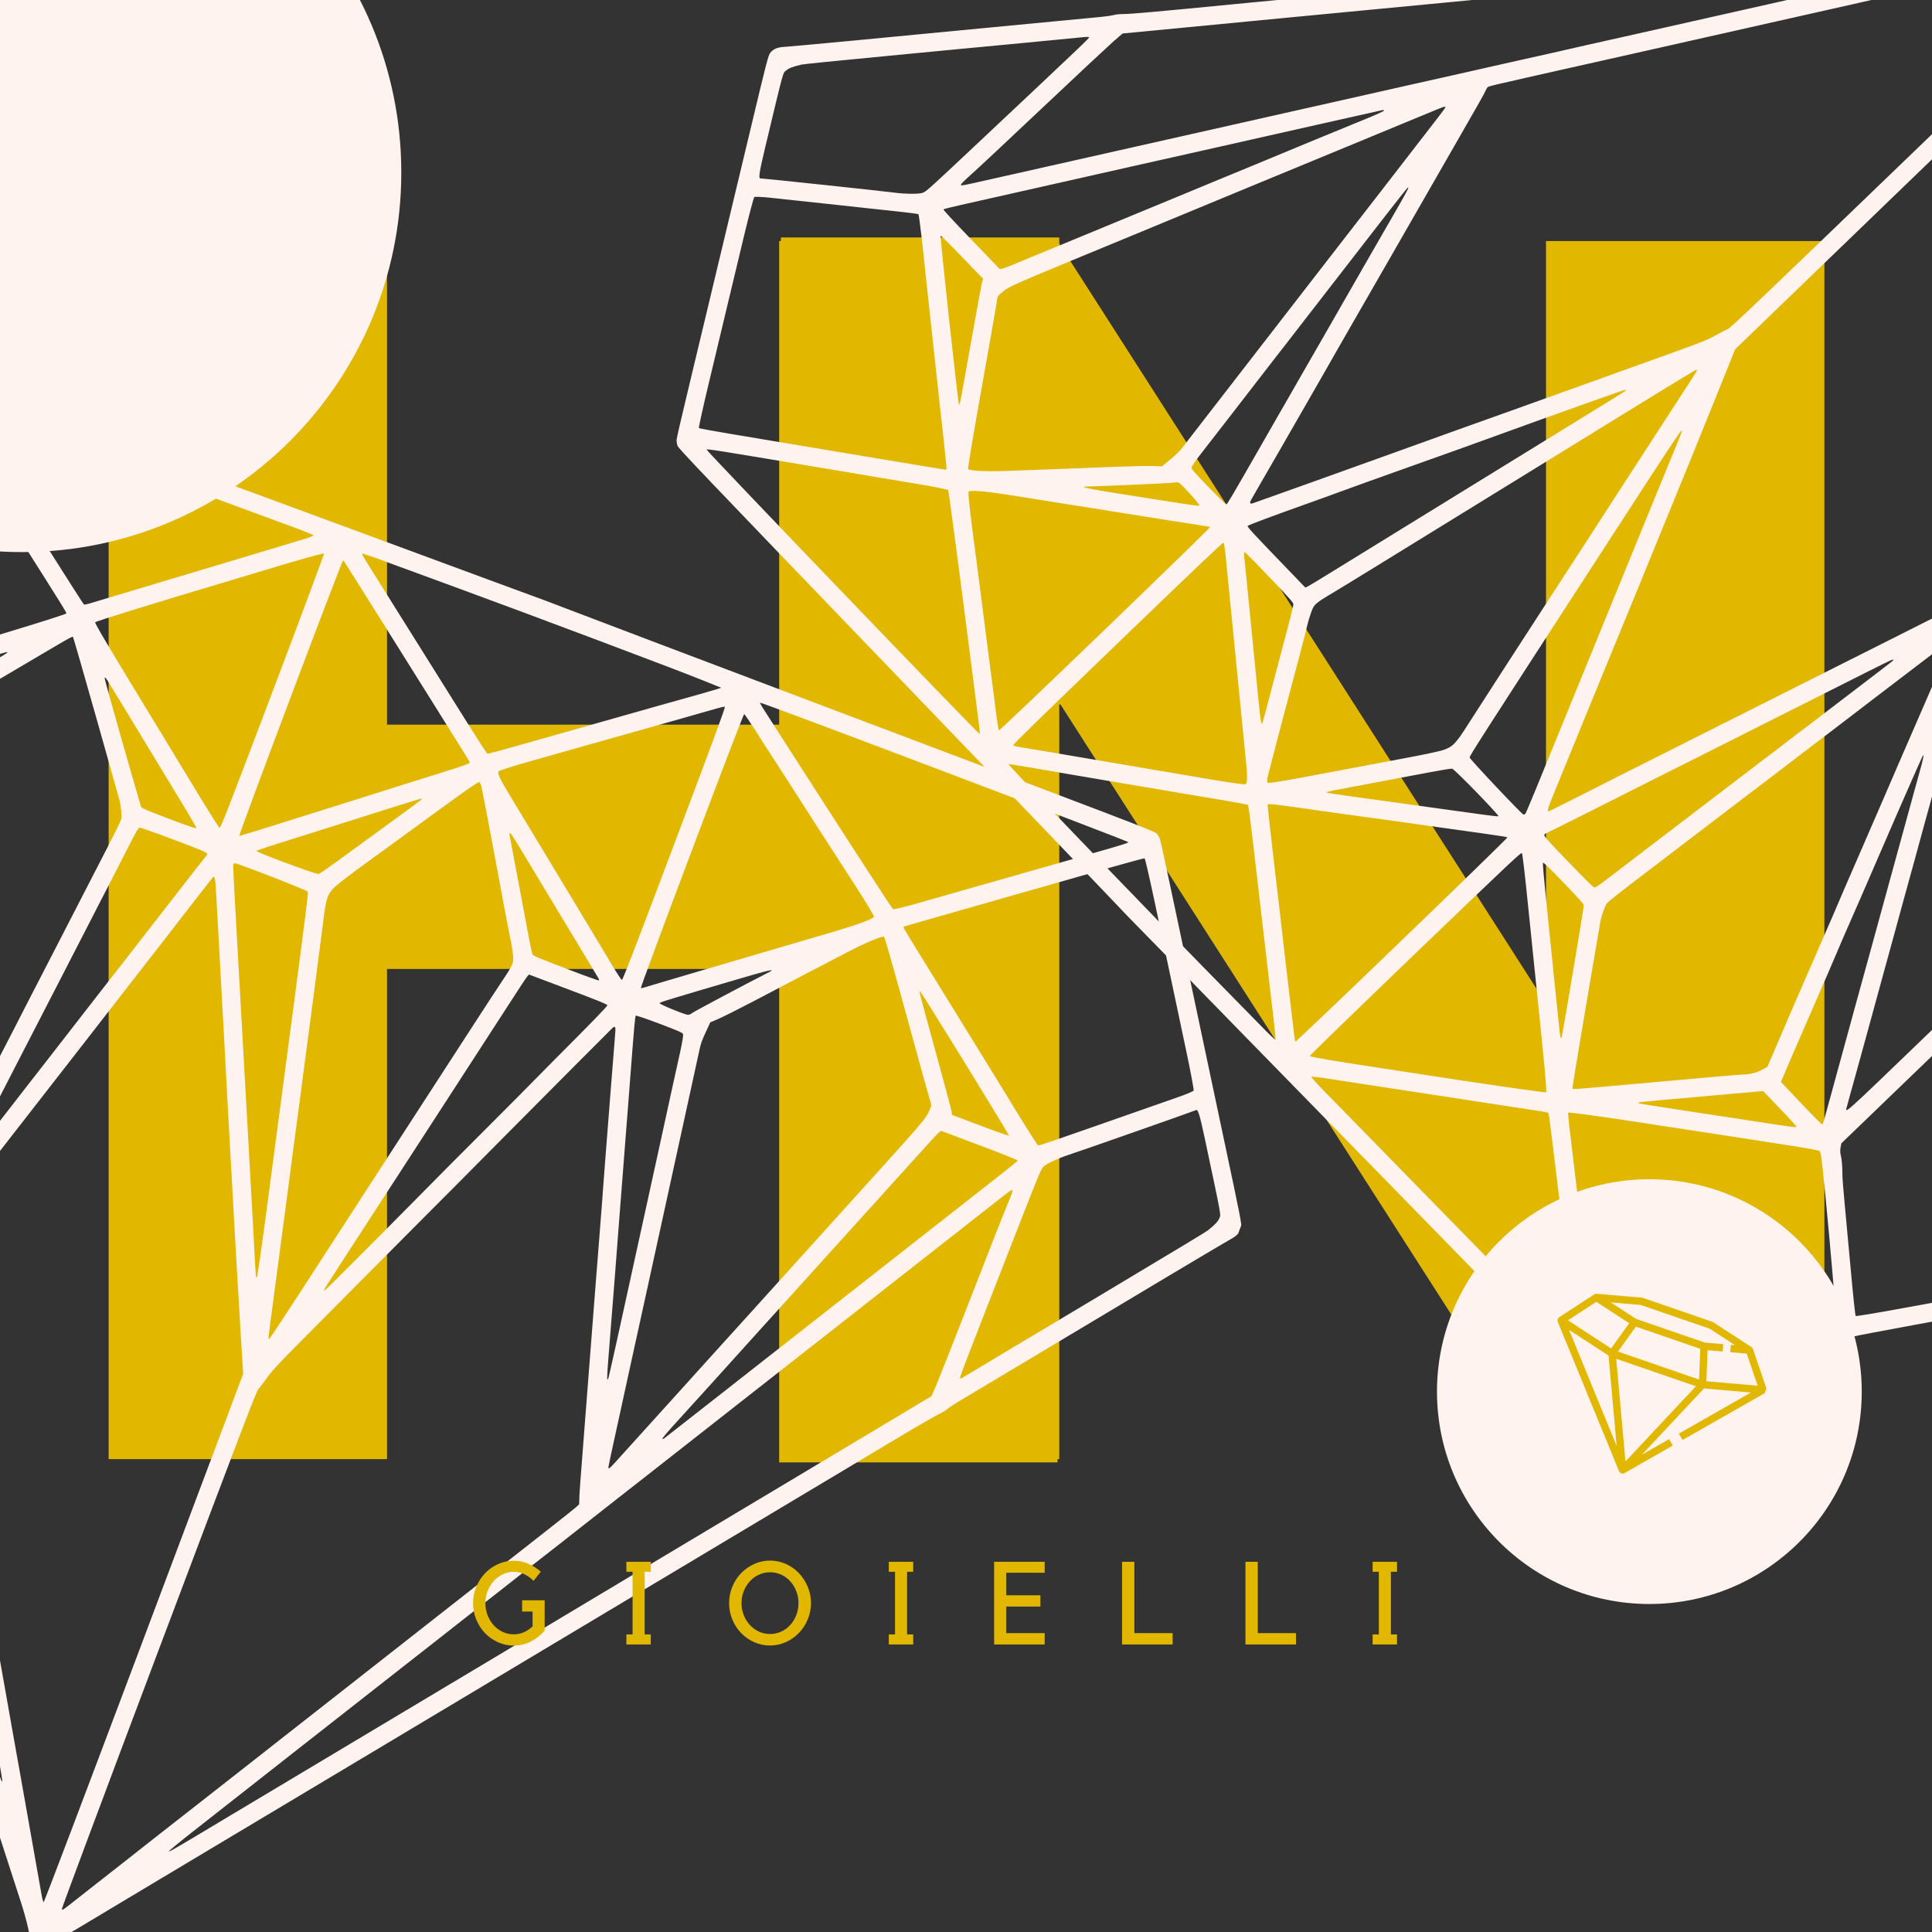
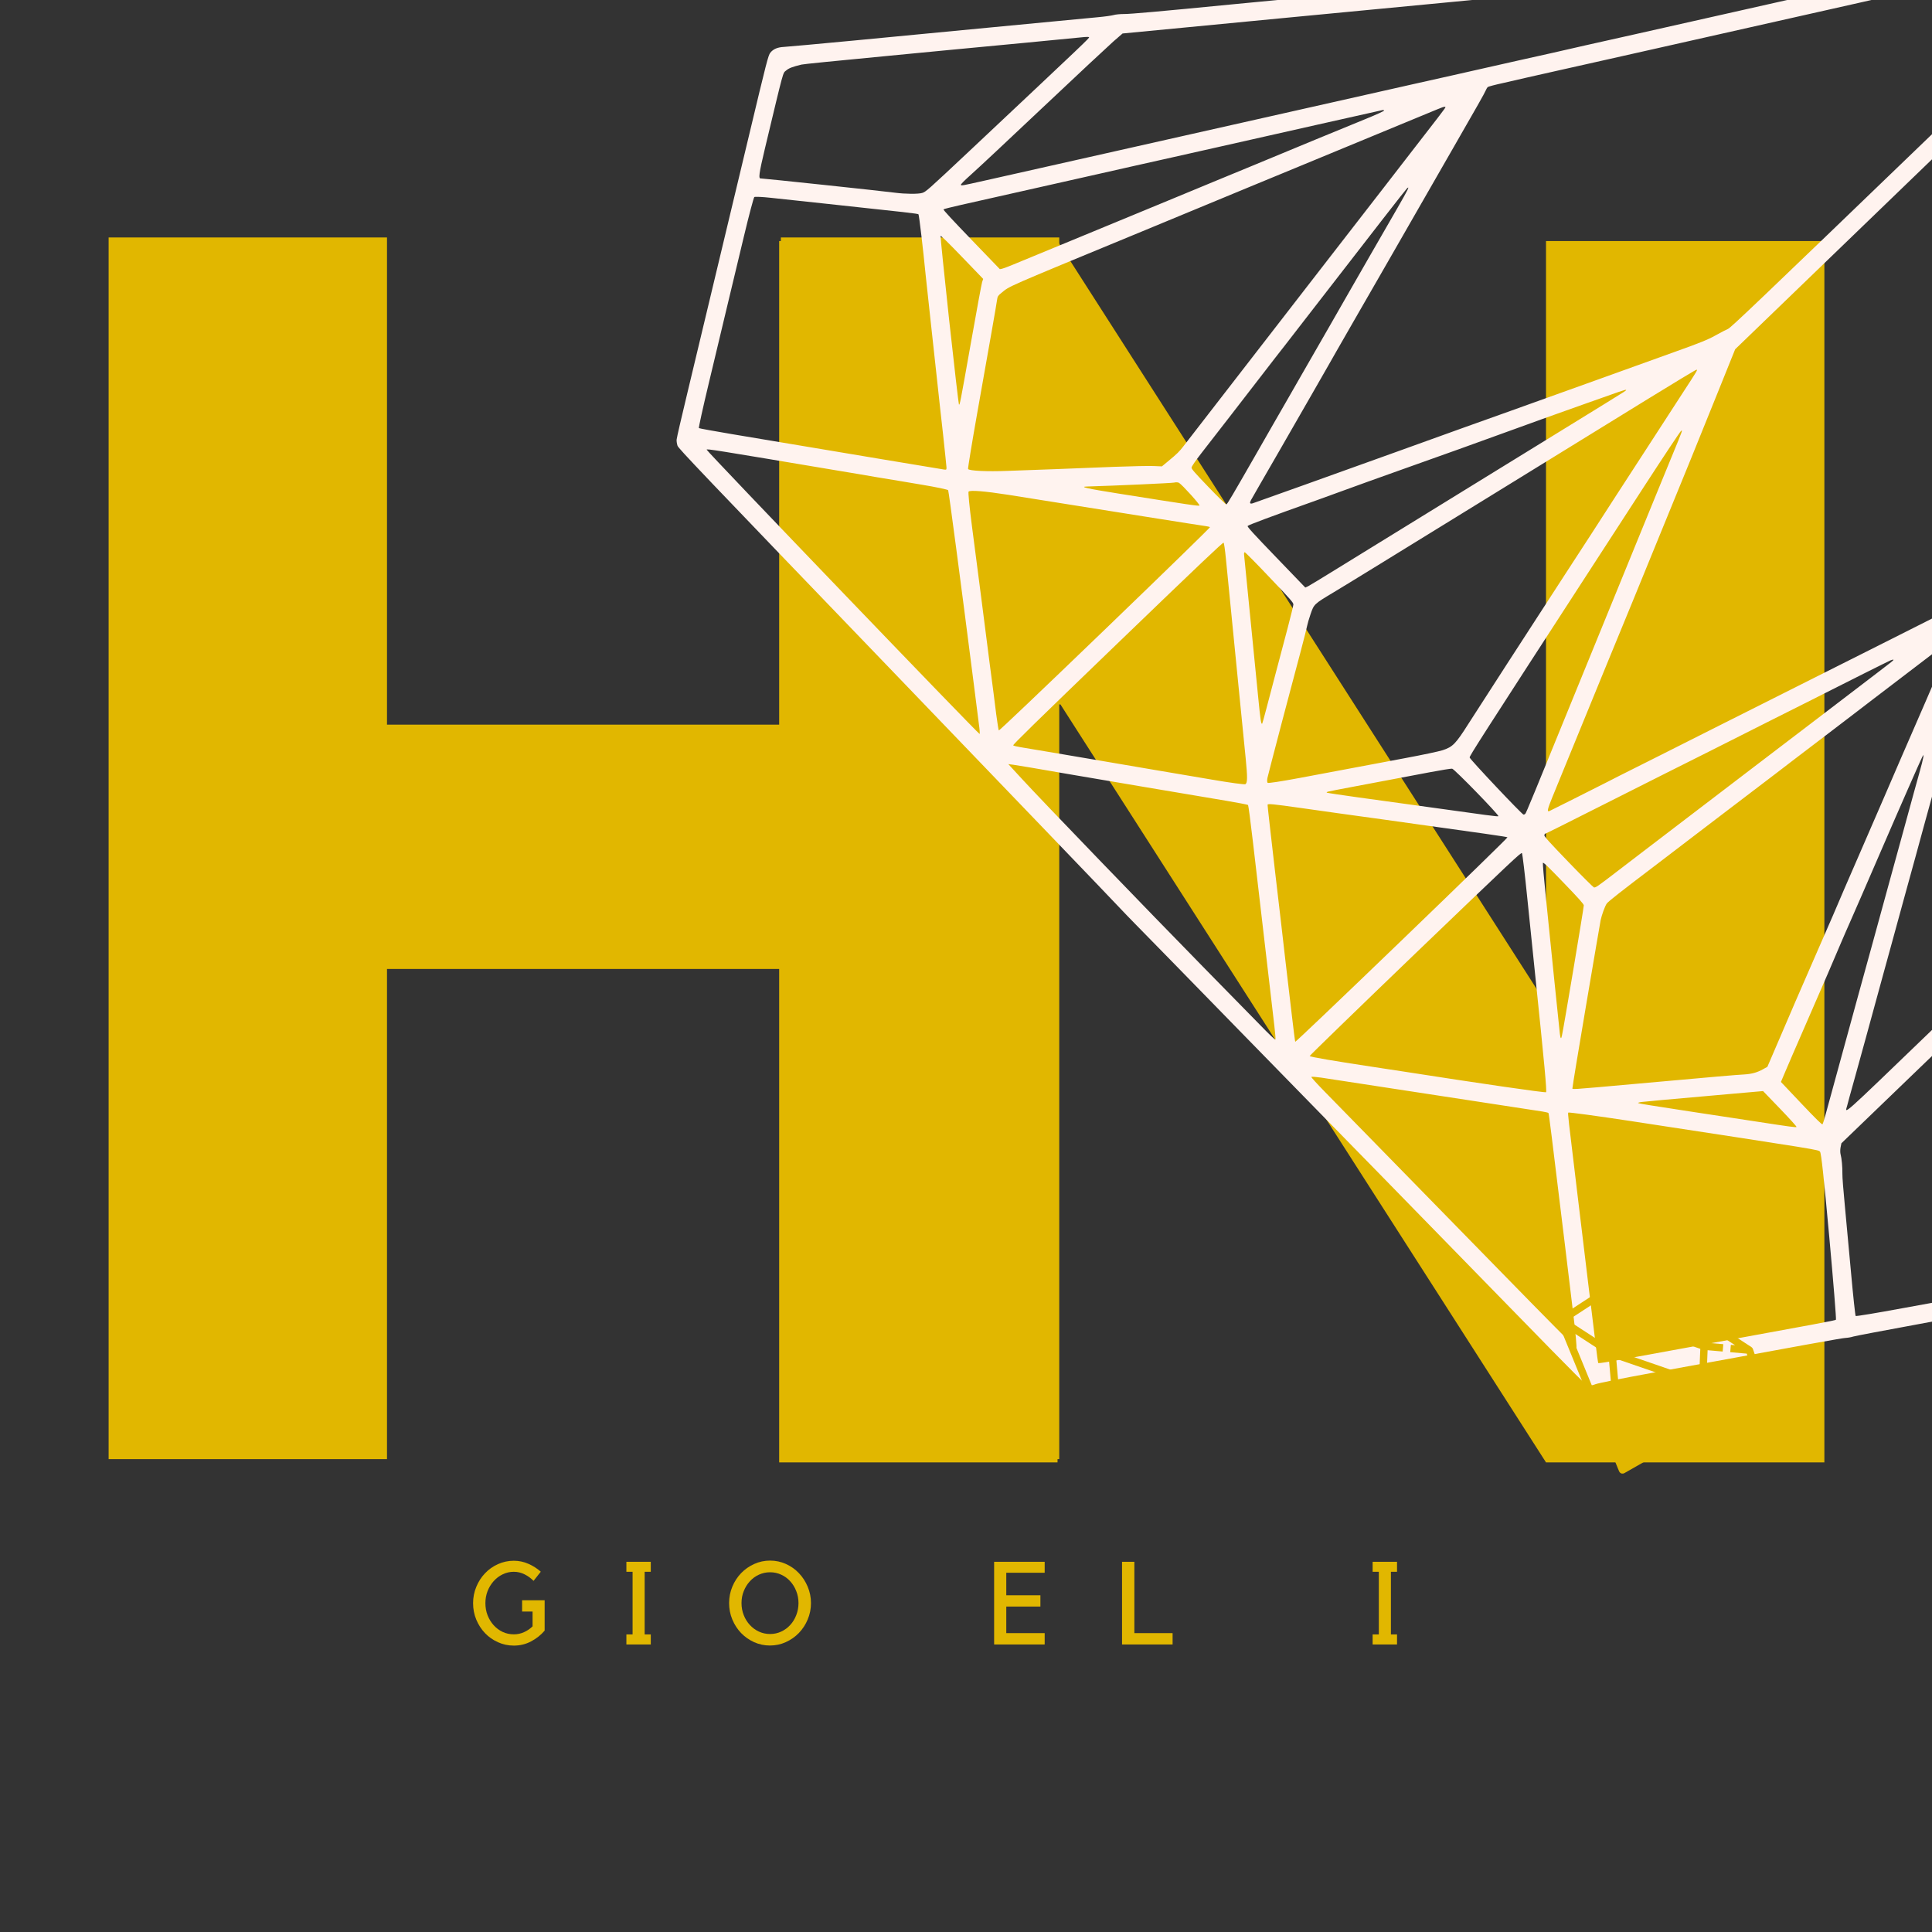
<svg xmlns="http://www.w3.org/2000/svg" version="1.0" preserveAspectRatio="xMidYMid meet" height="500" viewBox="0 0 375 375" zoomAndPan="magnify" width="500">
  <rect x="0" y="0" width="375" height="375" fill="#333333" stroke="none" />
  <defs>
    <g />
    <clipPath id="9af78d4d27">
-       <path clip-rule="nonzero" d="M 278.918 228.891 L 361.363 228.891 L 361.363 311.336 L 278.918 311.336 Z M 278.918 228.891" />
-     </clipPath>
+       </clipPath>
    <clipPath id="f8e22f32f7">
      <path clip-rule="nonzero" d="M 320.141 228.891 C 297.371 228.891 278.918 247.348 278.918 270.113 C 278.918 292.879 297.371 311.336 320.141 311.336 C 342.906 311.336 361.363 292.879 361.363 270.113 C 361.363 247.348 342.906 228.891 320.141 228.891 Z M 320.141 228.891" />
    </clipPath>
    <clipPath id="7b38d0af6d">
      <path clip-rule="nonzero" d="M 0 0 L 77.891 0 L 77.891 107.16 L 0 107.16 Z M 0 0" />
    </clipPath>
    <clipPath id="22543b7d36">
-       <path clip-rule="nonzero" d="M 4.207 -40.207 C -36.488 -40.207 -69.48 -7.219 -69.48 33.477 C -69.48 74.172 -36.488 107.16 4.207 107.16 C 44.902 107.16 77.891 74.172 77.891 33.477 C 77.891 -7.219 44.902 -40.207 4.207 -40.207 Z M 4.207 -40.207" />
-     </clipPath>
+       </clipPath>
    <clipPath id="2f8f9809d3">
      <path clip-rule="nonzero" d="M 0 72 L 241 72 L 241 375 L 0 375 Z M 0 72" />
    </clipPath>
    <clipPath id="bd1f2d24d9">
      <path clip-rule="nonzero" d="M -53.059 56.648 L 264.156 176.211 L 165.488 437.984 L -151.727 318.422 Z M -53.059 56.648" />
    </clipPath>
    <clipPath id="d20cb83024">
      <path clip-rule="nonzero" d="M -53.059 56.648 L 264.156 176.211 L 165.488 437.984 L -151.727 318.422 Z M -53.059 56.648" />
    </clipPath>
    <clipPath id="caf1dd5a1b">
-       <path clip-rule="nonzero" d="M 131 0 L 375 0 L 375 269 L 131 269 Z M 131 0" />
+       <path clip-rule="nonzero" d="M 131 0 L 375 0 L 375 269 L 131 269 M 131 0" />
    </clipPath>
    <clipPath id="f5b069ec43">
      <path clip-rule="nonzero" d="M 337.195 300.695 L 101.488 56.008 L 302.965 -138.074 L 538.672 106.617 Z M 337.195 300.695" />
    </clipPath>
    <clipPath id="880061c90c">
      <path clip-rule="nonzero" d="M 337.195 300.695 L 101.488 56.008 L 302.965 -138.074 L 538.672 106.617 Z M 337.195 300.695" />
    </clipPath>
    <clipPath id="e8200ada6a">
      <path clip-rule="nonzero" d="M 302 251 L 343 251 L 343 287 L 302 287 Z M 302 251" />
    </clipPath>
    <clipPath id="93edb0905c">
      <path clip-rule="nonzero" d="M 305.305 247.234 L 345.727 261.156 L 334.734 293.066 L 294.316 279.145 Z M 305.305 247.234" />
    </clipPath>
    <clipPath id="29b15a4f79">
      <path clip-rule="nonzero" d="M 305.305 247.234 L 345.727 261.156 L 334.734 293.066 L 294.316 279.145 Z M 305.305 247.234" />
    </clipPath>
  </defs>
  <g fill-opacity="1" fill="#e1b700">
    <g transform="translate(3.834, 283.216)">
      <g>
        <path d="M 71.281 -95.141 L 71.281 0 L 17.25 0 L 17.25 -237.125 L 71.281 -237.125 L 71.281 -142.562 L 147.734 -142.562 L 147.734 -237.125 L 201.766 -237.125 L 201.766 0 L 147.734 0 L 147.734 -95.141 Z M 71.281 -95.141" />
      </g>
    </g>
  </g>
  <g fill-opacity="1" fill="#e1b700">
    <g transform="translate(134.001, 283.851)">
      <g>
        <path d="M 71.266 -147.125 L 71.266 0 L 17.234 0 L 17.234 -237.062 L 71.266 -237.062 L 165.516 -89.938 L 166.078 -89.938 L 166.078 -237.062 L 220.109 -237.062 L 220.109 0 L 166.078 0 L 71.828 -147.125 Z M 71.266 -147.125" />
      </g>
    </g>
  </g>
  <g clip-path="url(#9af78d4d27)">
    <g clip-path="url(#f8e22f32f7)">
      <path fill-rule="nonzero" fill-opacity="1" d="M 278.918 228.891 L 361.363 228.891 L 361.363 311.336 L 278.918 311.336 Z M 278.918 228.891" fill="#fff3ef" />
    </g>
  </g>
  <g clip-path="url(#7b38d0af6d)">
    <g clip-path="url(#22543b7d36)">
      <path fill-rule="nonzero" fill-opacity="1" d="M -69.48 -40.207 L 77.891 -40.207 L 77.891 107.16 L -69.48 107.16 Z M -69.48 -40.207" fill="#fff3ef" />
    </g>
  </g>
  <g clip-path="url(#2f8f9809d3)">
    <g clip-path="url(#bd1f2d24d9)">
      <g clip-path="url(#d20cb83024)">
-         <path fill-rule="nonzero" fill-opacity="1" d="M 104.184 115.961 C 102.754 115.441 90.309 110.863 76.547 105.766 C 62.773 100.688 46.238 94.582 39.793 92.227 C 33.355 89.855 18.887 84.516 7.641 80.352 C -12.402 72.941 -12.832 72.801 -13.367 72.949 C -13.68 73.035 -14.18 73.383 -14.48 73.734 C -14.777 74.086 -18.75 77.051 -23.273 80.309 C -49.125 98.977 -53.84 102.348 -54.445 102.672 C -54.812 102.867 -55.395 103.277 -55.715 103.586 C -56.051 103.883 -60.621 107.219 -65.863 111 C -71.102 114.785 -75.672 118.156 -76 118.496 L -76.613 119.133 L -76.5 120.012 C -76.441 120.496 -74.836 125.621 -72.957 131.402 C -69.773 141.176 -66.969 149.809 -59.59 172.629 C -56.039 183.559 -50.594 200.406 -45.211 217.031 C -42.992 223.867 -39.867 233.508 -38.281 238.441 C -36.695 243.371 -33.641 252.762 -31.52 259.32 C -29.398 265.883 -26.117 275.988 -24.246 281.789 C -22.375 287.586 -19.25 297.227 -17.316 303.195 C -15.379 309.168 -12.641 317.625 -11.242 321.969 C -8.949 329.055 1.703 361.961 4.062 369.219 C 4.582 370.785 5.188 373.016 5.438 374.164 C 6.051 377.008 6.34 377.672 7.102 377.957 C 7.441 378.086 8 378.129 8.359 378.062 C 8.719 377.992 11.844 376.23 15.309 374.164 C 18.777 372.082 24.477 368.656 27.988 366.57 C 31.496 364.484 39.059 359.945 44.797 356.516 C 50.555 353.078 58.832 348.121 63.227 345.5 C 75.371 338.242 84.309 332.906 90.484 329.199 C 93.566 327.359 99.375 323.883 103.395 321.473 C 107.414 319.062 114.129 315.055 118.289 312.566 C 122.457 310.062 128.832 306.262 132.441 304.105 C 136.055 301.945 142.297 298.207 146.309 295.812 C 150.324 293.418 155.195 290.512 157.141 289.336 C 159.094 288.184 161.996 286.426 163.617 285.465 C 176.434 277.754 180.973 275.098 182.102 274.559 C 182.82 274.219 183.637 273.73 183.898 273.477 C 184.176 273.23 185.387 272.426 186.598 271.715 C 187.793 271 191.141 269.004 194.031 267.277 C 196.906 265.547 203.113 261.848 207.801 259.039 C 212.488 256.234 221.219 251.004 227.191 247.441 C 233.188 243.867 238.488 240.715 239.02 240.434 C 240.113 239.848 240.695 239.18 240.902 238.293 C 241.047 237.66 240.812 236.465 237.742 222.008 C 235.949 213.555 228.832 180 227.129 171.895 C 226.129 167.129 225.219 163.008 225.105 162.723 C 225.004 162.445 224.695 161.996 224.441 161.734 C 224.008 161.309 218.766 159.297 167.633 139.988 C 136.656 128.273 110.285 118.297 109.051 117.797 C 107.809 117.309 105.617 116.484 104.184 115.961 Z M 136.367 132.035 L 139.988 133.492 L 139.039 133.801 C 138.215 134.066 135.105 134.949 127.844 136.973 C 125.504 137.625 104.148 143.672 98.812 145.199 C 96.598 145.824 94.684 146.328 94.586 146.289 C 94.488 146.254 92.719 143.531 90.664 140.238 C 84.168 129.863 72.984 112.016 71.574 109.762 C 70.82 108.57 70.23 107.535 70.254 107.469 C 70.285 107.387 71.969 107.93 74.012 108.699 C 76.047 109.449 82.801 111.922 89.012 114.207 C 102.828 119.266 131.422 130.023 136.367 132.035 Z M 219.012 163.465 C 218.984 163.676 217.988 163.969 193.859 170.836 C 192.012 171.363 188.836 172.277 186.789 172.84 C 184.754 173.426 180.949 174.527 178.32 175.258 C 175.703 176.012 173.445 176.551 173.328 176.469 C 173.137 176.34 163.742 161.855 152.66 144.586 C 150.938 141.879 149.055 138.965 148.496 138.09 C 147.914 137.223 147.484 136.449 147.508 136.383 C 147.582 136.191 219.051 163.258 219.012 163.465 Z M 60.848 103.926 C 60.812 104.023 60.012 104.332 59.066 104.621 C 55.887 105.59 43.254 109.387 30.812 113.105 C 24.043 115.145 18.035 116.938 17.492 117.102 C 16.934 117.262 16.406 117.379 16.324 117.348 C 16.195 117.297 14.035 113.891 2.832 96.203 C 0.695 92.824 -2.695 87.473 -4.688 84.312 C -6.699 81.148 -8.25 78.527 -8.137 78.477 C -8.047 78.438 0.055 81.359 9.84 84.977 C 19.625 88.59 33.496 93.707 40.656 96.332 C 47.809 98.973 55.293 101.719 57.293 102.453 C 59.473 103.258 60.879 103.844 60.848 103.926 Z M -11.133 80.867 C -10.035 82.578 -7.305 86.883 -5.078 90.41 C -2.84 93.957 1.441 100.719 4.434 105.457 C 12.641 118.422 12.906 118.855 12.879 119.066 C 12.855 119.188 7.613 120.859 1.199 122.793 C -34.996 133.672 -34.02 133.391 -34.488 133.16 C -34.816 133 -37.207 129.117 -43.137 119.102 C -47.641 111.496 -51.293 105.176 -51.254 105.062 C -51.18 104.867 -49.164 103.406 -26.637 87.172 C -14.531 78.438 -13.375 77.633 -13.195 77.699 C -13.148 77.719 -12.223 79.141 -11.133 80.867 Z M 224.16 175.258 C 225.164 180.008 226.594 186.73 227.336 190.215 C 228.062 193.691 229.391 199.898 230.25 204 C 231.117 208.086 231.758 211.551 231.688 211.688 C 231.598 211.824 230.293 212.387 228.762 212.918 C 227.25 213.441 222.445 215.133 218.113 216.648 C 203.648 221.715 201.668 222.395 201.492 222.328 C 201.328 222.266 197.652 216.398 195.25 212.398 C 194.875 211.777 192.832 208.453 190.715 205.023 C 188.598 201.598 185.746 196.984 184.395 194.77 C 183.043 192.559 180.535 188.5 178.816 185.742 C 177.117 182.973 175.629 180.539 175.512 180.309 C 175.328 179.91 175.328 179.91 175.719 179.758 C 175.953 179.68 180.977 178.242 186.91 176.551 C 205.746 171.188 209.586 170.098 215.855 168.293 C 219.219 167.34 222.059 166.578 222.164 166.598 C 222.262 166.633 223.164 170.527 224.16 175.258 Z M 52.914 134.215 C 43.617 158.73 42.832 160.766 42.594 160.66 C 42.457 160.586 40.312 157.188 37.848 153.109 C 35.367 149.027 31.93 143.359 30.203 140.523 C 21.004 125.426 18.387 121.016 18.473 120.785 C 18.547 120.594 30.914 116.773 45.094 112.559 C 46.363 112.188 48.246 111.617 49.273 111.301 C 58.262 108.578 62.82 107.297 62.891 107.453 C 62.93 107.543 58.445 119.594 52.914 134.215 Z M 69.477 113.215 C 70.98 115.613 73.445 119.543 74.965 121.949 C 76.461 124.363 80.719 131.156 84.422 137.051 C 88.117 142.965 91.176 147.875 91.184 147.953 C 91.238 148.195 90.445 148.488 84.883 150.227 C 82.051 151.102 75.012 153.32 69.227 155.156 C 50.121 161.18 46.598 162.277 46.449 162.223 C 46.371 162.191 50.484 151.074 56.395 135.395 C 62.473 119.277 66.539 108.68 66.609 108.742 C 66.684 108.789 67.977 110.812 69.477 113.215 Z M 130.891 163.77 C 122.938 184.867 120.848 190.266 120.703 190.211 C 120.59 190.168 119.832 189.031 119.012 187.664 C 117.336 184.848 111.512 175.188 105.059 164.496 C 102.641 160.492 99.863 155.871 98.871 154.238 C 96.957 151.055 96.527 150.133 96.781 149.711 C 96.875 149.559 99.695 148.66 103.051 147.719 C 106.41 146.766 111.195 145.418 113.684 144.711 C 116.191 144.008 120.109 142.891 122.43 142.246 C 124.75 141.586 129.188 140.332 132.312 139.453 C 135.426 138.57 138.535 137.688 139.223 137.484 C 139.91 137.281 140.574 137.141 140.688 137.184 C 140.836 137.238 138.844 142.672 130.891 163.77 Z M 146.293 141.277 C 147.207 142.734 149.613 146.473 151.645 149.59 C 153.648 152.719 156.934 157.809 158.914 160.906 C 160.918 163.996 164.152 169.027 166.129 172.09 C 168.254 175.391 169.684 177.781 169.629 177.926 C 169.473 178.348 166.855 179.344 162.434 180.66 C 156.641 182.367 148.727 184.695 136.363 188.316 C 130.527 190.043 125.465 191.523 125.145 191.645 C 124.805 191.758 124.469 191.812 124.387 191.785 C 124.305 191.754 128.176 181.285 134.266 165.133 C 140.586 148.367 144.355 138.566 144.449 138.602 C 144.531 138.633 145.355 139.832 146.293 141.277 Z M 93.445 152.656 C 93.605 153.367 94.293 156.996 95.527 163.496 C 95.805 164.973 96.309 167.664 96.645 169.477 C 96.98 171.285 97.648 174.871 98.125 177.441 C 98.617 180.016 99.07 182.352 99.164 182.645 C 99.238 182.934 99.414 183.945 99.52 184.891 C 99.758 186.965 99.75 186.98 97.359 190.578 C 95.391 193.539 90.836 200.562 75.957 223.531 C 71.605 230.262 69.348 233.746 58.254 250.844 C 55.07 255.754 52.395 259.801 52.285 259.852 C 52.039 259.965 52 260.207 52.801 254.25 C 53.18 251.484 53.547 248.586 53.656 247.812 C 53.762 247.039 54.133 244.141 54.508 241.375 C 55.637 232.93 56.219 228.48 57.008 222.41 C 57.438 219.199 57.996 214.965 58.266 212.977 C 59.934 200.492 62.328 182.152 62.734 178.918 C 63.297 174.277 63.566 173.508 65.043 172.102 C 65.566 171.594 68.246 169.547 70.973 167.574 C 76.125 163.832 79.391 161.453 87.766 155.348 C 90.852 153.105 92.84 151.762 93.008 151.805 C 93.152 151.863 93.344 152.246 93.445 152.656 Z M 174.625 192.293 C 176.188 197.973 178.133 205.043 178.945 207.996 C 179.758 210.949 180.52 213.645 180.633 213.984 C 180.805 214.512 180.773 214.742 180.453 215.398 C 179.461 217.488 180.617 216.145 160.832 238.023 C 157.086 242.164 155.176 244.281 145.797 254.672 C 144.184 256.453 141.258 259.684 139.293 261.852 C 137.348 264.023 134.199 267.504 132.305 269.586 C 130.41 271.668 126.977 275.469 124.684 278.012 C 118.609 284.742 118.645 284.699 118.387 284.898 C 118.254 284.996 118.133 285.023 118.086 284.949 C 118.043 284.824 118.555 282.387 120.727 272.539 C 121.383 269.527 122.023 266.602 122.145 266.035 C 122.5 264.445 125.457 250.949 125.727 249.699 C 125.863 249.086 126.617 245.664 127.391 242.086 C 128.738 235.906 131.594 222.836 132.125 220.441 C 133.273 215.227 135.527 204.871 135.75 203.844 C 136.039 202.488 136.219 201.965 137.246 199.777 L 137.863 198.438 L 139.363 197.797 C 140.199 197.445 143.234 195.926 146.117 194.418 C 154.57 189.973 157.75 188.32 164.523 184.797 C 168.145 182.906 171.258 181.617 171.602 181.836 C 171.703 181.914 173.062 186.609 174.625 192.293 Z M 18.723 139.438 C 21.113 147.875 23.133 155.102 23.234 155.473 C 23.469 156.469 23.648 158.258 23.547 158.867 C 23.484 159.324 22.113 162.086 18.242 169.555 C 17.691 170.625 15.199 175.465 12.695 180.336 C 10.199 185.191 7.715 190.012 7.18 191.035 C 6.648 192.055 5.562 194.148 4.781 195.688 C 3.996 197.223 3.059 199.074 2.676 199.801 C 0.926 203.16 -3.27 211.34 -4.234 213.215 C -4.586 213.898 -5.496 215.684 -6.262 217.172 C -9.512 223.484 -10.578 225.527 -12.562 229.41 C -13.73 231.676 -14.727 233.539 -14.777 233.574 C -15.004 233.676 -15.062 233.152 -15.148 230.676 C -15.184 229.293 -15.258 227.133 -15.309 225.895 C -15.398 223.527 -15.566 219.055 -15.891 208.914 C -15.996 205.559 -16.133 201.934 -16.184 200.84 C -16.234 199.746 -16.387 195.191 -16.531 190.711 C -16.676 186.227 -16.824 182.004 -16.848 181.328 C -16.969 178.562 -17.152 173.734 -17.332 167.629 C -17.449 164.062 -17.598 159.547 -17.66 157.598 C -17.734 155.625 -17.883 151.699 -17.992 148.84 L -18.184 143.656 L -17.641 142.898 C -16.852 141.789 -16.059 141.105 -14.703 140.359 C -13.52 139.73 -9.812 137.555 3.074 129.945 C 15.316 122.727 14.012 123.438 14.223 123.812 C 14.312 123.961 16.328 130.996 18.723 139.438 Z M 20.922 132.172 C 21.156 132.539 23.68 136.695 26.539 141.402 C 29.387 146.125 33.18 152.332 34.918 155.227 C 36.684 158.113 38.105 160.578 38.117 160.695 C 38.105 160.875 36.969 160.5 32.852 158.949 C 28.895 157.457 27.551 156.895 27.418 156.66 C 27.258 156.395 20.676 133.32 20.387 131.973 C 20.223 131.281 20.383 131.34 20.922 132.172 Z M 81.645 155.32 C 81.477 155.48 79.656 156.812 77.613 158.301 C 71.848 162.5 68.988 164.586 65.461 167.164 C 63.668 168.473 62.043 169.598 61.859 169.641 C 61.453 169.785 49.711 165.414 49.801 165.172 C 49.855 165.023 51.125 164.613 64.359 160.453 C 67.656 159.418 72.914 157.754 76.031 156.758 C 79.16 155.773 81.773 154.98 81.84 155.004 C 81.902 155.027 81.828 155.184 81.645 155.32 Z M 101.816 166.07 C 104.367 170.312 115.648 189.027 116.129 189.82 C 116.266 190.039 116.297 190.254 116.207 190.293 C 116.117 190.332 113.215 189.293 109.773 187.961 C 104.141 185.801 103.488 185.52 103.336 185.184 C 103.246 184.98 102.82 182.914 102.391 180.621 C 101.965 178.312 101.227 174.422 100.766 171.953 C 100.309 169.484 99.68 166.191 99.387 164.656 C 99.086 163.098 98.863 161.773 98.883 161.723 C 98.984 161.449 99.426 162.098 101.816 166.07 Z M 187.297 206.328 C 191.98 213.945 195.832 220.285 195.82 220.375 C 195.809 220.5 193.875 219.828 190.293 218.477 L 184.781 216.398 L 184.707 215.758 C 184.664 215.43 183.277 210.258 181.641 204.289 C 178.324 192.203 178.359 192.309 178.586 192.395 C 178.668 192.426 182.598 198.703 187.297 206.328 Z M 0.773 127.117 C -0.004 127.602 -2.109 128.863 -14.074 135.891 L -19.449 139.051 L -23.891 137.375 C -26.551 136.375 -28.328 135.629 -28.297 135.551 C -28.242 135.402 -27.27 135.086 -20.945 133.191 C -19.297 132.699 -17.227 132.074 -16.328 131.801 C -13.879 131.055 -3.832 128.027 -1.086 127.23 C 0.234 126.82 1.383 126.531 1.445 126.555 C 1.527 126.586 1.227 126.844 0.773 127.117 Z M -50.094 114.371 C -47.828 118.188 -44.781 123.316 -43.316 125.777 C -41.848 128.219 -40.461 130.629 -40.246 131.137 C -39.711 132.32 -38.805 133.848 -38.309 134.406 C -38.09 134.656 -37.832 135.195 -37.715 135.629 L -37.516 136.426 L -45.543 157.719 C -50.297 170.332 -53.621 178.953 -53.688 178.891 C -53.758 178.824 -55.07 174.941 -56.594 170.238 C -58.102 165.539 -62.148 153.086 -65.57 142.559 C -69.074 131.754 -71.855 122.871 -71.949 122.188 C -72.086 121.082 -72.047 120.875 -71.652 120.078 C -71.285 119.348 -71.004 119.043 -70.164 118.488 C -69.582 118.117 -65.848 115.434 -61.852 112.551 C -57.852 109.648 -54.492 107.324 -54.395 107.359 C -54.281 107.402 -52.344 110.559 -50.094 114.371 Z M 233.879 221.109 C 237.203 236.805 237.008 235.695 236.656 236.488 C 236.371 237.141 235.852 237.688 234.441 238.82 C 234.098 239.098 229.566 241.836 218.305 248.574 C 215.91 250.004 212.059 252.312 209.766 253.688 C 207.453 255.059 201.598 258.555 196.738 261.465 C 191.883 264.375 187.598 266.945 187.219 267.172 C 186.828 267.414 186.449 267.586 186.352 267.551 C 186.191 267.488 186.453 266.793 197.855 237.625 C 201.922 227.23 202.078 226.863 202.633 226.367 C 203.246 225.824 205.469 224.789 207.391 224.164 C 209.707 223.422 231.914 215.609 232.066 215.5 C 232.508 215.164 232.816 216.113 233.879 221.109 Z M 149.348 188.652 C 144.301 191.234 134.773 196.309 134.383 196.605 C 134.113 196.84 133.695 197.016 133.488 196.973 C 132.738 196.895 127.953 194.906 128.023 194.711 C 128.098 194.516 129.684 194.039 143.289 190.035 C 149.102 188.32 150.68 187.969 149.348 188.652 Z M -21.727 144.305 C -21.672 145.492 -21.516 149.883 -21.387 154.062 C -21.121 162.551 -20.887 168.715 -20.75 171.785 C -20.711 172.91 -20.641 174.641 -20.625 175.629 C -20.594 177.121 -20.312 185.32 -20.078 191.871 C -19.805 199.254 -19.484 210.484 -19.516 210.863 L -19.578 211.32 L -19.75 210.793 C -19.84 210.5 -20.113 209.156 -20.34 207.793 C -20.566 206.43 -20.871 204.684 -21.012 203.93 C -21.164 203.148 -21.785 199.637 -22.41 196.086 C -23.035 192.535 -23.922 187.57 -24.367 185.07 C -25.699 177.547 -27.457 167.719 -27.762 165.918 C -27.93 164.984 -28.164 163.602 -28.305 162.844 C -28.641 161.031 -30.379 151.246 -31.281 146.168 C -31.66 143.984 -32.129 141.344 -32.336 140.27 C -32.531 139.215 -32.656 138.277 -32.621 138.18 C -32.574 138.051 -31.012 138.582 -27.184 140.062 L -21.816 142.141 Z M 40.16 165.648 C 40.207 165.812 40.207 165.961 40.164 165.984 C 40.074 166.023 37.828 168.883 29.938 179.055 C 26.156 183.926 21.516 189.902 18.738 193.445 C 17.363 195.223 15.93 197.055 15.566 197.527 C 15.203 198.004 12.785 201.129 10.172 204.477 C 7.559 207.824 5.02 211.074 4.539 211.707 C 4.043 212.336 3.348 213.238 2.984 213.715 C 0.34 217.145 -5.645 224.812 -5.922 225.117 C -6.117 225.34 -6.32 225.484 -6.371 225.465 C -6.484 225.422 -6.238 224.922 -4.887 222.32 C -4.082 220.773 -4.297 221.191 2.328 208.281 C 5.199 202.734 8.473 196.355 9.641 194.09 C 10.809 191.828 12.676 188.199 13.793 186.027 C 16.098 181.523 16.977 179.836 17.941 177.961 C 18.328 177.234 18.957 176.008 19.336 175.246 C 19.738 174.473 20.684 172.66 21.414 171.211 C 22.164 169.754 23.57 167.008 24.555 165.082 C 26.598 161.094 26.816 160.711 27.137 160.648 C 27.258 160.617 30.219 161.66 33.703 162.973 C 38.828 164.906 40.074 165.43 40.16 165.648 Z M 59.719 173.059 C 59.887 173.305 59.422 176.945 53.988 217.938 C 53.617 220.742 52.578 228.555 51.688 235.293 C 50.797 242.031 49.98 247.688 49.879 247.852 C 49.668 248.219 49.672 248.312 49.363 242.492 C 49.246 240.301 49.055 236.727 48.93 234.551 C 48.812 232.359 48.531 227.309 48.305 223.293 C 47.613 210.773 47.25 204.562 46.773 195.957 C 45.383 171.543 45.199 168.047 45.285 167.82 C 45.328 167.707 45.43 167.578 45.52 167.539 C 45.789 167.418 59.531 172.766 59.719 173.059 Z M 117.887 195.129 C 117.883 195.332 114.73 198.59 107.832 205.488 C 106.789 206.539 104.934 208.414 103.699 209.672 C 102.488 210.918 98.91 214.516 95.762 217.664 C 88.418 225.008 85.863 227.562 79.355 234.164 C 76.422 237.133 73.637 239.953 73.141 240.434 C 72.66 240.922 70.699 242.883 68.77 244.805 C 63.887 249.707 63.043 250.52 62.93 250.477 C 62.801 250.426 62.793 250.441 65.594 246.109 C 66.789 244.262 69.688 239.816 72.012 236.211 C 74.348 232.613 77.625 227.551 79.301 224.977 C 80.973 222.402 84.562 216.867 87.262 212.699 C 89.969 208.516 92.879 204.039 93.723 202.727 C 94.586 201.422 96.77 198.039 98.594 195.211 C 100.422 192.379 102.074 189.855 102.281 189.602 L 102.656 189.148 L 110.262 192.016 C 116.359 194.312 117.883 194.941 117.887 195.129 Z M 132.57 200.684 C 132.668 200.867 132.449 202.23 132.031 204.129 C 131.316 207.305 129.176 217.109 127.746 223.699 C 127.32 225.668 126.738 228.34 126.449 229.602 C 126.176 230.867 125.359 234.559 124.652 237.812 C 120.27 257.883 118.223 267.148 118.082 267.523 C 117.777 268.277 117.785 267.523 118.113 263.312 C 118.613 257.168 119.402 246.965 119.613 244.246 C 119.711 242.914 119.992 239.461 120.199 236.598 C 120.434 233.723 120.77 229.441 120.941 227.062 C 121.133 224.688 121.379 221.484 121.492 219.953 C 121.621 218.43 121.793 216.16 121.891 214.918 C 121.988 213.676 122.191 211.125 122.324 209.246 C 123.113 198.953 123.27 197.25 123.406 197.137 C 123.504 197.078 125.391 197.719 128.004 198.703 C 131.57 200.047 132.461 200.438 132.57 200.684 Z M 197.527 225.277 C 197.488 225.375 196.254 226.391 194.785 227.539 C 188.66 232.344 184.668 235.469 182.875 236.887 C 181.82 237.711 179.637 239.426 178.008 240.699 C 176.379 241.977 174.195 243.688 173.145 244.516 C 172.094 245.34 169.543 247.344 167.488 248.957 C 165.418 250.566 162.762 252.656 161.578 253.582 C 160.398 254.508 157.211 257.012 154.48 259.148 C 147.727 264.438 142.785 268.312 139.098 271.219 C 136.652 273.133 130.348 278.07 128.875 279.223 C 128.746 279.32 128.594 279.336 128.57 279.254 C 128.527 279.164 129.699 277.773 131.18 276.164 C 132.656 274.551 135.754 271.145 138.047 268.602 C 146.629 259.098 149.277 256.148 152.027 253.129 C 153.578 251.418 156.695 247.965 158.953 245.461 C 161.219 242.945 164.645 239.164 166.574 237.039 C 168.504 234.914 171.816 231.234 173.941 228.887 C 181.289 220.75 181.941 220.051 182.309 219.762 L 182.668 219.492 L 190.129 222.305 C 195.141 224.191 197.57 225.164 197.527 225.277 Z M 119.453 199.961 C 119.441 200.289 119.309 201.816 119.195 203.348 C 119.066 204.871 118.789 208.359 118.578 211.078 C 118.367 213.793 117.922 219.551 117.578 223.848 C 117.254 228.152 116.922 232.324 116.879 233.125 C 116.82 233.914 116.582 236.957 116.355 239.871 C 116.129 242.785 115.82 246.594 115.688 248.324 C 115.555 250.051 115.332 253.004 115.176 254.891 C 115.043 256.766 114.82 259.516 114.703 261.008 C 114.508 263.637 113.91 271.32 113.336 278.641 C 112.594 288.027 112.418 290.555 112.441 291.137 C 112.453 291.496 112.418 291.887 112.375 292 C 112.324 292.133 111.266 293.027 110.008 294 C 108.766 294.992 107.055 296.332 106.234 296.984 C 105.398 297.633 103.215 299.348 101.371 300.801 C 99.535 302.238 95.859 305.109 93.227 307.176 C 90.598 309.238 87.277 311.859 85.812 312.992 C 80.344 317.281 73.902 322.336 68.512 326.566 C 65.441 328.965 61.25 332.273 59.18 333.883 C 57.109 335.488 54.926 337.203 54.316 337.695 C 53.711 338.172 52.16 339.383 50.895 340.387 C 49.609 341.387 46.426 343.891 43.793 345.953 C 41.164 348.02 37.496 350.875 35.652 352.328 C 32.508 354.773 29.742 356.953 25.129 360.586 C 24.078 361.414 21.895 363.125 20.266 364.402 C 18.637 365.676 16.426 367.418 15.324 368.281 C 12.105 370.824 12.074 370.852 12.012 370.531 C 11.98 370.371 20.031 348.812 30.824 320.176 C 47.254 276.586 49.754 270.047 50.156 269.625 C 50.402 269.367 51.141 268.387 51.816 267.434 C 52.738 266.117 54.078 264.676 57.527 261.219 C 60 258.742 65.141 253.551 68.965 249.695 C 72.789 245.84 78.426 240.168 81.492 237.102 C 87.762 230.832 88.098 230.477 97.832 220.664 C 106.496 211.93 118.531 199.855 118.898 199.512 C 119.312 199.148 119.484 199.289 119.453 199.961 Z M 41.926 172.945 C 41.996 174.34 42.148 176.879 42.242 178.602 C 42.531 183.672 42.895 190.57 43.457 200.727 C 43.734 205.98 44.059 212.047 44.18 214.238 C 44.391 218.152 44.535 220.855 45.184 232.305 C 45.359 235.48 45.652 240.594 45.816 243.652 C 45.992 246.723 46.379 253.164 46.664 257.957 L 47.195 266.676 L 27.91 317.984 C 15.984 349.676 8.566 369.254 8.469 369.215 C 8.391 369.184 8.223 368.641 8.109 368.008 C 7.766 366.117 5.719 354.547 4.605 348.219 C 4.023 344.945 3.41 341.418 3.207 340.379 C 3.023 339.348 2.469 336.25 1.992 333.531 C 1.523 330.797 1.008 327.938 0.867 327.18 C 0.719 326.402 0.098 322.891 -0.527 319.34 C -1.152 315.789 -2.043 310.824 -2.488 308.324 C -2.926 305.805 -3.684 301.52 -4.176 298.797 C -4.645 296.066 -5.16 293.203 -5.301 292.445 C -5.434 291.676 -5.766 289.848 -6.027 288.379 C -6.285 286.91 -7.344 280.918 -8.383 275.078 C -9.426 269.242 -10.48 263.25 -10.742 261.781 C -11.004 260.312 -11.328 258.469 -11.469 257.715 C -11.621 256.934 -12.117 254.078 -12.594 251.363 C -13.082 248.625 -13.633 245.527 -13.824 244.453 C -14.02 243.398 -14.184 242.316 -14.172 242.082 C -14.188 241.633 -14.055 241.477 -6.141 231.293 C -4.023 228.574 -1.512 225.352 -0.57 224.133 C 0.387 222.918 3.277 219.176 5.891 215.828 C 8.492 212.473 12.078 207.863 13.863 205.59 C 15.637 203.297 17.816 200.508 18.711 199.363 C 19.605 198.219 20.695 196.797 21.156 196.211 C 21.602 195.617 24.043 192.484 26.555 189.262 C 29.07 186.023 31.508 182.906 31.969 182.32 C 32.414 181.73 33.18 180.723 33.676 180.094 C 35 178.352 41.117 170.527 41.289 170.316 C 41.652 169.895 41.793 170.504 41.926 172.945 Z M -35.398 143.484 C -35.324 143.828 -34.879 146.328 -34.41 149.062 C -33.934 151.777 -33.301 155.406 -32.992 157.094 C -31.906 163.152 -31.363 166.191 -30.762 169.602 C -30.426 171.508 -29.91 174.371 -29.637 175.953 C -29.348 177.543 -28.641 181.516 -28.059 184.789 C -27.477 188.062 -26.84 191.676 -26.645 192.824 C -25.867 197.059 -25.191 200.965 -24.594 204.336 C -24.254 206.242 -23.789 208.883 -23.559 210.191 C -18.363 239.301 -18.246 240.027 -18.516 241.52 C -18.633 242.273 -18.426 243.055 -17.914 243.617 C -17.668 243.895 -17.402 244.809 -17.113 246.453 C -16.883 247.801 -16.492 249.965 -16.266 251.273 C -15.723 254.312 -13.863 264.754 -12.617 271.816 C -12.082 274.816 -11.422 278.566 -11.133 280.156 C -10.844 281.746 -10.344 284.602 -10.008 286.508 C -9.668 288.41 -9.199 291.051 -8.973 292.359 C -8.727 293.676 -8.094 297.207 -7.574 300.203 C -5.832 310.023 -4.836 315.68 -3.945 320.645 C -3.703 322.012 -3.066 325.586 -2.531 328.586 C -2.012 331.578 -1.496 334.438 -1.406 334.934 C -0.812 338.031 0.496 345.617 0.457 345.711 C 0.434 345.777 0.352 345.746 0.289 345.668 C 0.152 345.488 -0.988 341.98 -17.051 292.371 C -18.906 286.633 -22.125 276.699 -24.188 270.328 C -26.242 263.941 -28.988 255.5 -30.262 251.555 C -34.309 239.012 -44.055 208.949 -49.559 191.965 C -50.707 188.422 -51.668 185.316 -51.711 185.043 C -51.75 184.656 -50.277 180.602 -43.801 163.41 C -35.191 140.578 -35.699 141.777 -35.398 143.484 Z M 195.527 233.82 C 194.883 235.336 191.738 243.336 188.527 251.609 C 185.324 259.863 182.254 267.617 181.746 268.812 L 180.797 270.992 L 170.297 277.277 C 164.531 280.734 156.98 285.238 153.531 287.312 C 150.09 289.367 144.09 292.957 140.215 295.273 C 136.344 297.59 129.746 301.531 125.586 304.02 C 121.426 306.508 112.887 311.621 106.621 315.371 C 93.07 323.469 84.938 328.332 77.074 333.031 C 70.953 336.691 65.238 340.109 55.891 345.699 C 52.758 347.574 47.887 350.477 45.062 352.172 C 34.051 358.781 32.773 359.523 32.77 359.336 C 32.785 359.25 34.641 357.707 36.906 355.93 C 39.188 354.145 41.535 352.289 42.141 351.812 C 42.754 351.32 44.938 349.605 47.008 347.996 C 49.059 346.383 51.609 344.383 52.664 343.555 C 53.715 342.73 56.266 340.727 58.32 339.113 C 60.387 337.504 64.23 334.488 66.859 332.422 C 69.488 330.359 74.879 326.133 78.82 323.043 C 82.77 319.938 88.199 315.707 90.863 313.598 C 93.543 311.5 97.094 308.707 98.77 307.41 C 100.434 306.094 102.766 304.27 103.934 303.34 C 105.117 302.414 107.422 300.617 109.051 299.344 C 110.68 298.066 112.863 296.352 113.914 295.527 C 114.969 294.703 117.52 292.699 119.57 291.086 C 121.641 289.477 124.301 287.387 125.48 286.461 C 135.152 278.883 138.18 276.504 142.703 272.949 C 145.551 270.707 149.934 267.285 152.434 265.32 C 160.926 258.652 166.707 254.125 168.941 252.375 C 170.176 251.414 172.328 249.727 173.727 248.625 C 175.125 247.52 177.324 245.812 178.59 244.809 C 181.039 242.879 183.562 240.902 187.844 237.555 C 189.293 236.414 191.52 234.68 192.785 233.676 C 196.227 230.992 196.305 230.93 196.5 231 C 196.629 231.051 196.34 231.867 195.527 233.82 Z M 195.527 233.82" fill="#fff3ef" />
-       </g>
+         </g>
    </g>
  </g>
  <g clip-path="url(#caf1dd5a1b)">
    <g clip-path="url(#f5b069ec43)">
      <g clip-path="url(#880061c90c)">
        <path fill-rule="nonzero" fill-opacity="1" d="M 220.539 179.539 C 221.613 180.625 230.891 190.109 241.145 200.629 C 251.41 211.133 263.734 223.754 268.547 228.652 C 273.352 233.562 284.133 244.605 292.508 253.199 C 307.445 268.504 307.77 268.816 308.32 268.914 C 308.637 268.969 309.242 268.867 309.66 268.68 C 310.082 268.492 314.945 267.516 320.434 266.516 C 351.816 260.746 357.527 259.727 358.215 259.691 C 358.633 259.672 359.336 259.551 359.754 259.414 C 360.184 259.285 365.75 258.238 372.113 257.066 C 378.477 255.898 384.051 254.812 384.496 254.648 L 385.324 254.336 L 385.598 253.492 C 385.754 253.031 386.504 247.707 387.289 241.676 C 388.609 231.473 389.781 222.469 392.914 198.668 C 394.402 187.266 396.719 169.695 398.992 152.359 C 399.922 145.227 401.238 135.168 401.926 130.031 C 402.609 124.891 403.883 115.09 404.785 108.25 C 405.684 101.414 407.059 90.867 407.859 84.82 C 408.66 78.777 409.977 68.719 410.793 62.492 C 411.605 56.266 412.766 47.441 413.367 42.914 C 414.336 35.527 418.844 1.207 419.832 -6.367 C 420.031 -8.008 420.445 -10.281 420.711 -11.43 C 421.375 -14.262 421.402 -14.984 420.836 -15.57 C 420.586 -15.836 420.098 -16.113 419.746 -16.207 C 419.391 -16.297 415.805 -16.047 411.785 -15.668 C 407.758 -15.277 401.133 -14.629 397.066 -14.25 C 393 -13.871 384.215 -13.02 377.555 -12.383 C 370.871 -11.746 361.262 -10.824 356.164 -10.344 C 342.07 -9 331.699 -8.016 324.523 -7.316 C 320.949 -6.977 314.203 -6.332 309.531 -5.879 C 304.863 -5.426 297.074 -4.688 292.246 -4.227 C 287.402 -3.754 280.008 -3.059 275.816 -2.656 C 271.629 -2.258 264.379 -1.559 259.723 -1.117 C 255.062 -0.68 249.414 -0.145 247.152 0.082 C 244.891 0.285 241.512 0.625 239.633 0.801 C 224.738 2.262 219.492 2.715 218.242 2.719 C 217.445 2.715 216.5 2.809 216.152 2.922 C 215.797 3.027 214.355 3.234 212.957 3.355 C 211.566 3.488 207.684 3.855 204.332 4.176 C 200.988 4.504 193.789 5.18 188.344 5.703 C 182.902 6.227 172.766 7.203 165.836 7.859 C 158.879 8.512 152.738 9.086 152.137 9.109 C 150.895 9.172 150.078 9.527 149.516 10.238 C 149.113 10.746 148.809 11.93 145.375 26.316 C 143.367 34.727 135.383 68.113 133.441 76.172 C 132.297 80.906 131.348 85.023 131.332 85.328 C 131.301 85.625 131.391 86.164 131.504 86.512 C 131.715 87.078 135.59 91.148 173.512 130.566 C 196.48 154.461 216.031 174.805 216.93 175.793 C 217.844 176.766 219.469 178.453 220.539 179.539 Z M 198.355 151.184 L 195.711 148.312 L 196.703 148.441 C 197.559 148.555 200.75 149.094 208.184 150.387 C 210.578 150.801 232.477 154.508 237.953 155.418 C 240.23 155.805 242.172 156.172 242.246 156.25 C 242.316 156.324 242.746 159.543 243.191 163.402 C 244.605 175.574 247.047 196.508 247.355 199.148 C 247.523 200.551 247.613 201.742 247.562 201.789 C 247.5 201.852 246.211 200.637 244.695 199.062 C 243.176 197.512 238.133 192.379 233.5 187.645 C 223.188 177.137 201.961 155.125 198.355 151.184 Z M 137.156 87.277 C 137.273 87.098 138.297 87.262 163.059 91.418 C 164.953 91.734 168.219 92.273 170.309 92.645 C 172.398 92.992 176.312 93.629 179 94.094 C 181.691 94.539 183.965 95.023 184.035 95.145 C 184.156 95.344 186.422 112.473 189.023 132.844 C 189.414 136.027 189.867 139.473 189.996 140.504 C 190.148 141.535 190.203 142.422 190.152 142.469 C 190.004 142.613 137.031 87.449 137.156 87.277 Z M 254.539 209.035 C 254.617 208.961 255.473 209.027 256.453 209.168 C 259.742 209.66 272.793 211.656 285.633 213.637 C 292.629 214.703 298.828 215.664 299.391 215.746 C 299.965 215.844 300.492 215.965 300.551 216.027 C 300.648 216.129 301.137 220.133 303.668 240.934 C 304.145 244.906 304.91 251.199 305.355 254.91 C 305.812 258.637 306.09 261.672 305.965 261.668 C 305.867 261.668 299.801 255.543 292.508 248.074 C 285.215 240.602 274.875 230.02 269.531 224.574 C 264.199 219.113 258.617 213.414 257.125 211.891 C 255.5 210.23 254.477 209.094 254.539 209.035 Z M 309.699 260.793 C 309.441 258.777 308.824 253.715 308.324 249.57 C 307.828 245.402 306.859 237.449 306.191 231.883 C 304.344 216.637 304.289 216.133 304.402 215.953 C 304.48 215.855 309.938 216.594 316.566 217.602 C 353.953 223.316 352.949 223.152 353.273 223.562 C 353.5 223.848 353.992 228.383 355.051 239.98 C 355.855 248.793 356.441 256.074 356.355 256.16 C 356.207 256.305 353.758 256.762 326.422 261.758 C 311.727 264.449 310.336 264.684 310.203 264.543 C 310.168 264.508 309.941 262.824 309.699 260.793 Z M 137.57 74.406 C 138.699 69.684 140.297 62.992 141.125 59.523 C 141.961 56.066 143.426 49.887 144.41 45.809 C 145.379 41.746 146.289 38.34 146.414 38.242 C 146.551 38.16 147.973 38.211 149.59 38.391 C 151.18 38.566 156.246 39.102 160.812 39.594 C 176.066 41.227 178.145 41.461 178.277 41.598 C 178.398 41.723 179.203 48.605 179.656 53.254 C 179.727 53.977 180.145 57.859 180.586 61.867 C 181.027 65.875 181.625 71.27 181.895 73.852 C 182.164 76.43 182.691 81.176 183.059 84.406 C 183.402 87.641 183.707 90.48 183.715 90.738 C 183.703 91.18 183.703 91.18 183.289 91.145 C 183.043 91.117 177.883 90.262 171.793 89.238 C 152.465 85.996 148.527 85.332 142.082 84.266 C 138.637 83.688 135.738 83.156 135.652 83.094 C 135.582 83.016 136.441 79.109 137.57 74.406 Z M 274.723 185.066 C 293.656 166.898 295.242 165.395 295.41 165.594 C 295.508 165.719 295.984 169.715 296.461 174.457 C 296.945 179.215 297.621 185.812 297.965 189.117 C 299.793 206.715 300.262 211.828 300.086 211.996 C 299.938 212.141 287.117 210.281 272.492 207.996 C 271.184 207.789 269.238 207.492 268.176 207.34 C 258.879 205.938 254.207 205.141 254.211 204.969 C 254.215 204.871 263.445 195.906 274.723 185.066 Z M 250.73 196.93 C 250.402 194.117 249.863 189.508 249.523 186.68 C 249.211 183.852 248.281 175.887 247.465 168.965 C 246.66 162.035 246.008 156.281 246.035 156.207 C 246.09 155.965 246.934 156.043 252.707 156.859 C 255.645 157.285 262.957 158.305 268.977 159.129 C 288.832 161.891 292.488 162.414 292.598 162.523 C 292.66 162.586 284.164 170.867 272.086 182.5 C 259.672 194.461 251.441 202.293 251.406 202.207 C 251.359 202.129 251.059 199.746 250.73 196.93 Z M 216.938 124.855 C 233.188 109.199 237.398 105.219 237.504 105.332 C 237.59 105.418 237.785 106.773 237.938 108.359 C 238.246 111.625 239.359 122.855 240.602 135.293 C 241.066 139.949 241.59 145.32 241.789 147.223 C 242.148 150.922 242.141 151.941 241.73 152.215 C 241.582 152.312 238.645 151.914 235.211 151.32 C 231.762 150.742 226.859 149.902 224.305 149.473 C 221.738 149.031 217.715 148.355 215.344 147.945 C 212.957 147.543 208.41 146.773 205.207 146.223 C 202.016 145.684 198.824 145.145 198.113 145.035 C 197.406 144.922 196.746 144.762 196.664 144.676 C 196.555 144.562 200.691 140.508 216.938 124.855 Z M 193.355 138.566 C 193.152 136.859 192.586 132.445 192.09 128.758 C 191.621 125.066 190.836 119.055 190.379 115.402 C 189.895 111.754 189.133 105.812 188.664 102.199 C 188.16 98.301 187.891 95.523 188.004 95.418 C 188.328 95.105 191.121 95.328 195.684 96.039 C 201.652 96.984 209.809 98.277 222.539 100.316 C 228.555 101.266 233.762 102.098 234.105 102.129 C 234.461 102.172 234.789 102.266 234.852 102.328 C 234.91 102.391 226.914 110.188 214.477 122.172 C 201.559 134.613 193.941 141.852 193.871 141.777 C 193.812 141.715 193.582 140.277 193.355 138.566 Z M 246.012 150.984 C 246.172 150.273 247.109 146.699 248.785 140.289 C 249.168 138.84 249.867 136.191 250.344 134.406 C 250.816 132.625 251.754 129.098 252.426 126.574 C 253.09 124.035 253.684 121.727 253.727 121.422 C 253.781 121.129 254.055 120.141 254.367 119.238 C 255.043 117.262 255.055 117.25 258.762 115.027 C 261.816 113.195 268.949 108.801 292.266 94.434 C 299.09 90.219 302.625 88.043 319.996 77.352 C 324.984 74.281 329.141 71.77 329.262 71.773 C 329.531 71.777 329.672 71.574 326.387 76.613 C 324.859 78.953 323.281 81.414 322.852 82.066 C 322.422 82.723 320.844 85.18 319.316 87.52 C 314.668 94.668 312.23 98.438 308.91 103.59 C 307.141 106.305 304.816 109.891 303.719 111.574 C 296.848 122.141 286.809 137.691 285.051 140.441 C 282.547 144.395 281.973 144.973 280.035 145.609 C 279.344 145.84 276.043 146.539 272.734 147.152 C 266.469 148.324 262.492 149.07 252.301 150.992 C 248.547 151.691 246.176 152.055 246.043 151.941 C 245.934 151.828 245.93 151.398 246.012 150.984 Z M 189.66 80.289 C 190.688 74.48 191.965 67.258 192.5 64.238 C 193.035 61.219 193.504 58.453 193.547 58.098 C 193.617 57.547 193.746 57.355 194.316 56.898 C 196.109 55.438 194.492 56.152 221.77 44.879 C 226.938 42.742 229.57 41.652 242.512 36.289 C 244.738 35.371 248.766 33.707 251.473 32.59 C 254.168 31.465 258.508 29.668 261.117 28.602 C 263.723 27.535 268.457 25.574 271.621 24.258 C 280.004 20.785 279.953 20.809 280.273 20.742 C 280.434 20.707 280.555 20.734 280.566 20.82 C 280.551 20.957 279.043 22.938 272.848 30.906 C 270.961 33.348 269.125 35.719 268.773 36.176 C 267.77 37.457 259.297 48.387 258.52 49.402 C 258.129 49.898 255.98 52.668 253.742 55.57 C 249.871 60.574 241.676 71.168 240.168 73.102 C 236.887 77.32 230.402 85.711 229.762 86.543 C 228.918 87.645 228.531 88.043 226.664 89.578 L 225.527 90.523 L 223.898 90.457 C 222.992 90.418 219.594 90.488 216.34 90.609 C 206.793 90.996 203.207 91.125 195.574 91.398 C 191.484 91.559 188.117 91.383 187.902 91.035 C 187.844 90.926 188.633 86.094 189.66 80.289 Z M 307.875 195.031 C 309.336 186.375 310.613 178.977 310.684 178.598 C 310.898 177.598 311.508 175.902 311.859 175.395 C 312.113 175.008 314.539 173.102 321.246 168.016 C 322.203 167.285 326.535 163.98 330.887 160.652 C 335.23 157.336 339.547 154.043 340.469 153.352 C 341.391 152.656 343.27 151.23 344.637 150.18 C 346.008 149.125 347.648 147.855 348.309 147.363 C 351.332 145.078 358.637 139.488 360.316 138.207 C 360.926 137.738 362.52 136.52 363.848 135.5 C 369.5 131.191 371.34 129.801 374.797 127.145 C 376.828 125.598 378.531 124.344 378.594 124.332 C 378.836 124.336 378.668 124.836 377.68 127.113 C 377.117 128.375 376.258 130.359 375.773 131.504 C 374.836 133.684 373.066 137.793 369.004 147.102 C 367.66 150.18 366.223 153.512 365.801 154.523 C 365.375 155.531 363.555 159.719 361.762 163.832 C 359.969 167.941 358.289 171.824 358.02 172.445 C 356.941 175 355.031 179.441 352.57 185.035 C 351.148 188.309 349.34 192.457 348.559 194.246 C 347.777 196.059 346.227 199.672 345.098 202.301 L 343.047 207.07 L 342.227 207.523 C 341.039 208.188 340.027 208.461 338.48 208.555 C 337.141 208.617 332.855 208.988 317.941 210.332 C 303.773 211.598 305.258 211.516 305.23 211.086 C 305.211 210.914 306.41 203.688 307.875 195.031 Z M 302.766 200.652 C 302.711 200.223 302.215 195.379 301.652 189.898 C 301.105 184.406 300.348 177.168 300.016 173.801 C 299.664 170.434 299.434 167.594 299.473 167.484 C 299.562 167.328 300.43 168.152 303.484 171.328 C 306.422 174.375 307.395 175.461 307.414 175.73 C 307.445 176.035 303.48 199.719 303.16 201.062 C 303.012 201.762 302.895 201.637 302.766 200.652 Z M 257.82 153.645 C 258.043 153.574 260.258 153.152 262.746 152.684 C 269.762 151.367 273.242 150.707 277.539 149.891 C 279.719 149.48 281.676 149.16 281.859 149.199 C 282.285 149.246 291.023 158.238 290.836 158.418 C 290.723 158.527 289.402 158.355 275.652 156.43 C 272.227 155.949 266.758 155.199 263.516 154.758 C 260.262 154.305 257.559 153.898 257.512 153.848 C 257.461 153.797 257.598 153.691 257.82 153.645 Z M 244.207 135.262 C 243.723 130.336 241.566 108.574 241.473 107.652 C 241.441 107.395 241.504 107.188 241.605 107.188 C 241.703 107.188 243.883 109.375 246.418 112.062 C 250.582 116.434 251.051 116.969 251.043 117.336 C 251.039 117.555 250.535 119.609 249.941 121.867 C 249.332 124.137 248.328 127.969 247.684 130.398 C 247.035 132.824 246.191 136.07 245.793 137.586 C 245.398 139.125 245.031 140.418 244.992 140.453 C 244.781 140.656 244.66 139.883 244.207 135.262 Z M 184.234 62.156 C 183.273 53.258 182.516 45.871 182.566 45.801 C 182.629 45.691 184.086 47.129 186.746 49.891 L 190.836 54.137 L 190.629 54.746 C 190.523 55.062 189.555 60.332 188.473 66.43 C 186.281 78.777 186.293 78.668 186.125 78.492 C 186.066 78.43 185.211 71.066 184.234 62.156 Z M 318.805 213.879 C 319.715 213.773 322.16 213.535 335.992 212.324 L 342.211 211.777 L 345.508 215.199 C 347.48 217.25 348.766 218.684 348.703 218.742 C 348.59 218.852 347.574 218.723 341.043 217.715 C 339.344 217.453 337.203 217.129 336.273 216.988 C 333.742 216.609 323.359 215.031 320.535 214.574 C 319.164 214.375 318.004 214.145 317.953 214.098 C 317.895 214.035 318.277 213.93 318.805 213.879 Z M 359.305 247.25 C 358.898 242.824 358.348 236.879 358.082 234.027 C 357.805 231.191 357.586 228.414 357.609 227.863 C 357.633 226.562 357.469 224.793 357.262 224.078 C 357.172 223.758 357.168 223.156 357.25 222.719 L 357.414 221.91 L 373.812 206.113 C 383.531 196.754 390.234 190.391 390.27 190.477 C 390.305 190.562 389.824 194.637 389.18 199.543 C 388.527 204.438 386.836 217.434 385.402 228.418 C 383.93 239.688 382.629 248.91 382.418 249.57 C 382.07 250.629 381.941 250.801 381.246 251.352 C 380.598 251.855 380.215 252.008 379.219 252.148 C 378.531 252.234 374.004 253.055 369.152 253.945 C 364.293 254.848 360.258 255.508 360.184 255.434 C 360.102 255.348 359.703 251.66 359.305 247.25 Z M 148.48 28.789 C 152.219 13.172 151.918 14.258 152.578 13.695 C 153.113 13.227 153.816 12.957 155.578 12.535 C 156.012 12.434 161.281 11.906 174.355 10.652 C 177.133 10.387 181.605 9.957 184.273 9.699 C 186.949 9.453 193.746 8.809 199.383 8.266 C 205.023 7.719 210 7.234 210.441 7.195 C 210.898 7.145 211.316 7.152 211.387 7.227 C 211.508 7.352 210.969 7.867 188.137 29.336 C 179.996 36.984 179.695 37.246 178.98 37.453 C 178.191 37.684 175.738 37.664 173.734 37.406 C 171.324 37.078 147.895 34.605 147.707 34.637 C 147.168 34.75 147.297 33.758 148.48 28.789 Z M 210.945 94.434 C 216.617 94.27 227.406 93.773 227.887 93.672 C 228.23 93.582 228.684 93.602 228.855 93.727 C 229.496 94.121 232.969 97.973 232.82 98.117 C 232.672 98.262 231.031 98.012 217.016 95.789 C 211.023 94.84 209.449 94.48 210.945 94.434 Z M 346.523 208.008 C 346.984 206.91 348.73 202.871 350.406 199.039 C 353.816 191.254 356.254 185.582 357.445 182.75 C 357.895 181.715 358.574 180.121 358.984 179.219 C 359.598 177.859 362.867 170.328 365.469 164.305 C 368.395 157.516 372.926 147.223 373.117 146.895 L 373.371 146.508 L 373.297 147.059 C 373.254 147.363 372.926 148.695 372.543 150.023 C 372.164 151.355 371.688 153.062 371.492 153.809 C 371.293 154.578 370.344 158.02 369.387 161.496 C 368.426 164.973 367.094 169.844 366.422 172.293 C 364.398 179.664 361.766 189.305 361.266 191.062 C 361.016 191.977 360.633 193.332 360.438 194.074 C 359.961 195.859 357.328 205.449 355.961 210.43 C 355.367 212.562 354.656 215.148 354.379 216.211 C 354.102 217.25 353.816 218.152 353.742 218.223 C 353.641 218.32 352.461 217.168 349.633 214.184 L 345.676 210.004 Z M 299.758 162.133 C 299.785 161.961 299.848 161.828 299.898 161.828 C 299.996 161.828 303.25 160.211 314.754 154.402 C 320.266 151.625 327.023 148.219 331.059 146.207 C 333.066 145.191 335.145 144.148 335.68 143.879 C 336.211 143.605 339.738 141.82 343.543 139.914 C 347.344 138.012 351.031 136.168 351.738 135.801 C 352.457 135.445 353.473 134.926 354.004 134.652 C 357.867 132.691 366.57 128.328 366.953 128.176 C 367.227 128.059 367.473 128.012 367.508 128.051 C 367.594 128.137 367.156 128.484 364.816 130.258 C 363.426 131.309 363.797 131.023 352.262 139.848 C 347.285 143.629 341.586 147.988 339.559 149.531 C 337.531 151.074 334.285 153.555 332.344 155.039 C 328.324 158.113 326.805 159.266 325.125 160.547 C 324.465 161.035 323.371 161.875 322.699 162.402 C 322.004 162.926 320.371 164.16 319.09 165.156 C 317.785 166.148 315.332 168.027 313.617 169.344 C 310.059 172.074 309.695 172.324 309.379 172.246 C 309.258 172.219 307.031 170.008 304.441 167.32 C 300.641 163.375 299.738 162.363 299.758 162.133 Z M 285.258 147.031 C 285.215 146.738 287.199 143.645 309.715 108.926 C 311.258 106.551 315.551 99.934 319.25 94.227 C 322.953 88.52 326.121 83.758 326.281 83.652 C 326.629 83.414 326.668 83.328 324.445 88.719 C 323.609 90.754 322.246 94.062 321.426 96.082 C 320.59 98.117 318.676 102.801 317.156 106.527 C 312.402 118.141 310.062 123.91 306.797 131.895 C 297.566 154.559 296.23 157.797 296.055 157.965 C 295.969 158.051 295.82 158.121 295.723 158.117 C 295.43 158.113 285.301 147.375 285.258 147.031 Z M 242.164 102.098 C 242.254 101.914 246.504 100.324 255.703 97.051 C 257.098 96.551 259.578 95.652 261.234 95.043 C 262.863 94.438 267.645 92.723 271.84 91.23 C 281.633 87.746 285.039 86.535 293.758 83.363 C 297.688 81.941 301.414 80.586 302.07 80.367 C 302.711 80.133 305.328 79.199 307.898 78.293 C 314.418 75.961 315.527 75.59 315.613 75.676 C 315.707 75.777 315.723 75.766 311.328 78.477 C 309.453 79.633 304.926 82.406 301.277 84.668 C 297.617 86.918 292.48 90.086 289.863 91.691 C 287.246 93.297 281.625 96.762 277.395 99.371 C 273.148 101.988 268.594 104.785 267.27 105.605 C 265.93 106.414 262.504 108.535 259.637 110.309 C 256.77 112.082 254.191 113.652 253.895 113.797 L 253.359 114.043 L 247.719 108.184 C 243.195 103.488 242.09 102.266 242.164 102.098 Z M 231.277 90.77 C 231.27 90.559 232.051 89.422 233.246 87.887 C 235.254 85.324 241.402 77.379 245.523 72.035 C 246.754 70.438 248.426 68.273 249.23 67.262 C 250.023 66.23 252.348 63.246 254.383 60.609 C 266.965 44.348 272.797 36.852 273.086 36.578 C 273.684 36.023 273.352 36.703 271.246 40.367 C 268.156 45.707 263.059 54.59 261.703 56.957 C 261.043 58.121 259.305 61.121 257.887 63.621 C 256.441 66.117 254.297 69.844 253.117 71.918 C 251.926 73.984 250.328 76.773 249.566 78.109 C 248.797 79.43 247.668 81.41 247.047 82.488 C 246.426 83.57 245.145 85.789 244.219 87.43 C 239.082 96.395 238.211 97.863 238.035 97.91 C 237.926 97.918 236.492 96.531 234.555 94.52 C 231.91 91.773 231.273 91.039 231.277 90.77 Z M 183.129 40.637 C 183.203 40.562 184.758 40.176 186.578 39.766 C 194.18 38.059 199.129 36.949 201.359 36.438 C 202.664 36.145 205.375 35.531 207.395 35.078 C 209.414 34.625 212.125 34.016 213.43 33.719 C 214.734 33.426 217.902 32.711 220.453 32.133 C 223.012 31.57 226.312 30.82 227.781 30.492 C 229.246 30.164 233.199 29.27 236.586 28.512 C 244.961 26.633 251.098 25.25 255.68 24.207 C 258.707 23.527 266.531 21.773 268.352 21.367 C 268.512 21.332 268.66 21.383 268.645 21.469 C 268.645 21.566 266.984 22.32 264.957 23.141 C 262.93 23.961 258.668 25.711 255.504 27.023 C 243.66 31.93 240.004 33.457 236.219 35.004 C 234.082 35.883 229.781 37.668 226.664 38.961 C 223.539 40.262 218.816 42.211 216.16 43.301 C 213.5 44.391 208.926 46.293 205.996 47.5 C 195.863 51.703 194.973 52.055 194.516 52.156 L 194.074 52.246 L 188.539 46.5 C 184.82 42.641 183.043 40.719 183.129 40.637 Z M 242.824 97.055 C 242.977 96.762 243.75 95.441 244.512 94.105 C 245.281 92.785 247.031 89.75 248.391 87.383 C 249.746 85.016 252.625 80.004 254.777 76.27 C 256.922 72.52 259.012 68.891 259.395 68.188 C 259.789 67.492 261.309 64.848 262.766 62.312 C 264.223 59.777 266.137 56.465 267 54.957 C 267.863 53.453 269.332 50.883 270.285 49.242 C 271.211 47.605 272.59 45.215 273.34 43.918 C 274.645 41.621 278.488 34.938 282.152 28.566 C 286.855 20.398 288.098 18.191 288.328 17.656 C 288.469 17.324 288.672 16.984 288.758 16.902 C 288.859 16.805 290.203 16.449 291.754 16.113 C 293.305 15.75 295.426 15.273 296.449 15.035 C 297.48 14.809 300.191 14.195 302.484 13.676 C 304.762 13.168 309.32 12.148 312.582 11.41 C 315.848 10.676 319.973 9.734 321.785 9.34 C 328.57 7.809 336.562 6.008 343.254 4.504 C 347.059 3.652 352.27 2.465 354.832 1.898 C 357.391 1.332 360.102 0.723 360.867 0.539 C 361.617 0.371 363.539 -0.062 365.113 -0.422 C 366.703 -0.773 370.656 -1.668 373.922 -2.406 C 377.188 -3.141 381.73 -4.148 384.02 -4.668 C 387.914 -5.527 391.352 -6.312 397.078 -7.613 C 398.383 -7.91 401.094 -8.52 403.113 -8.973 C 405.133 -9.426 407.879 -10.051 409.246 -10.355 C 413.25 -11.273 413.289 -11.285 413.207 -10.969 C 413.168 -10.809 396.629 5.219 374.57 26.465 C 340.996 58.809 335.93 63.645 335.383 63.855 C 335.051 63.984 333.961 64.551 332.945 65.121 C 331.543 65.918 329.715 66.645 325.109 68.285 C 321.812 69.465 314.934 71.945 309.82 73.789 C 304.711 75.633 297.176 78.336 293.09 79.793 C 284.73 82.766 284.273 82.941 271.258 87.629 C 259.676 91.801 243.613 97.547 243.129 97.699 C 242.602 97.848 242.504 97.648 242.824 97.055 Z M 301.293 154.777 C 301.832 153.488 302.781 151.125 303.438 149.531 C 305.355 144.82 307.988 138.43 311.844 129.008 C 313.848 124.141 316.16 118.516 316.996 116.484 C 318.488 112.855 319.516 110.348 323.848 99.723 C 325.055 96.777 326.984 92.031 328.152 89.195 C 329.309 86.344 331.727 80.355 333.527 75.902 L 336.793 67.793 L 376.266 29.699 C 400.66 6.176 415.77 -8.332 415.844 -8.258 C 415.902 -8.195 415.82 -7.633 415.648 -7.008 C 415.148 -5.156 412.027 6.18 410.316 12.379 C 409.438 15.59 408.477 19.043 408.211 20.066 C 407.934 21.082 407.105 24.117 406.371 26.777 C 405.621 29.453 404.855 32.258 404.66 33.004 C 404.461 33.77 403.512 37.211 402.551 40.691 C 401.594 44.168 400.262 49.035 399.59 51.488 C 398.906 53.953 397.75 58.152 397.023 60.824 C 396.277 63.496 395.512 66.305 395.312 67.047 C 395.102 67.805 394.617 69.598 394.223 71.039 C 393.824 72.477 392.207 78.348 390.641 84.07 C 389.074 89.793 387.457 95.664 387.062 97.102 C 386.668 98.543 386.168 100.348 385.969 101.094 C 385.77 101.863 384.996 104.656 384.258 107.316 C 383.52 110 382.691 113.039 382.402 114.09 C 382.125 115.125 381.812 116.176 381.695 116.383 C 381.516 116.793 381.332 116.879 369.805 122.684 C 366.723 124.234 363.07 126.066 361.695 126.766 C 360.309 127.449 356.086 129.59 352.285 131.492 C 348.496 133.41 343.27 136.035 340.684 137.324 C 338.094 138.637 334.926 140.223 333.625 140.871 C 332.324 141.523 330.727 142.34 330.059 142.668 C 329.402 143.012 325.848 144.797 322.195 146.629 C 318.531 148.477 314.992 150.25 314.324 150.578 C 313.664 150.922 312.539 151.504 311.82 151.859 C 309.875 152.863 300.988 157.309 300.738 157.426 C 300.23 157.652 300.367 157.039 301.293 154.777 Z M 358.531 214.621 C 358.609 214.281 359.281 211.828 360.031 209.156 C 360.77 206.496 361.754 202.945 362.203 201.285 C 363.82 195.34 364.637 192.363 365.559 189.02 C 366.07 187.152 366.836 184.348 367.27 182.797 C 367.691 181.234 368.758 177.344 369.641 174.133 C 370.52 170.926 371.496 167.387 371.809 166.262 C 372.93 162.102 373.996 158.281 374.902 154.977 C 375.418 153.109 376.129 150.52 376.484 149.238 C 384.289 120.699 384.5 119.992 385.383 118.758 C 385.809 118.125 385.961 117.332 385.738 116.605 C 385.637 116.246 385.789 115.305 386.234 113.695 C 386.605 112.375 387.184 110.254 387.539 108.973 C 388.355 105.996 391.16 95.758 393.066 88.836 C 393.871 85.898 394.883 82.223 395.305 80.66 C 395.727 79.102 396.504 76.305 397.016 74.438 C 397.527 72.57 398.238 69.984 398.594 68.703 C 398.938 67.41 399.887 63.945 400.699 61.016 C 403.348 51.387 404.871 45.848 406.203 40.98 C 406.57 39.637 407.531 36.133 408.336 33.195 C 409.148 30.266 409.914 27.457 410.047 26.969 C 410.84 23.918 412.914 16.5 412.988 16.43 C 413.039 16.379 413.102 16.441 413.121 16.543 C 413.168 16.762 412.695 20.422 405.902 72.164 C 405.113 78.148 403.754 88.512 402.883 95.152 C 402 101.809 400.852 110.617 400.309 114.73 C 398.582 127.809 394.473 159.168 392.156 176.883 C 391.672 180.578 391.203 183.797 391.125 184.066 C 390.996 184.43 387.922 187.465 374.684 200.219 C 357.098 217.156 358.07 216.293 358.531 214.621 Z M 188.605 33.77 C 189.84 32.676 196.117 26.797 202.574 20.699 C 209.016 14.613 215.121 8.926 216.094 8.062 L 217.891 6.5 L 230.078 5.332 C 236.773 4.684 245.535 3.852 249.539 3.461 C 253.535 3.082 260.5 2.414 265 1.984 C 269.496 1.555 277.148 0.824 281.98 0.363 C 286.809 -0.098 296.723 -1.051 303.996 -1.75 C 319.727 -3.246 329.16 -4.148 338.293 -5.023 C 345.395 -5.699 352.027 -6.336 362.879 -7.371 C 366.516 -7.719 372.168 -8.254 375.449 -8.57 C 388.238 -9.816 389.711 -9.934 389.637 -9.766 C 389.586 -9.691 387.246 -9.098 384.438 -8.465 C 381.602 -7.832 378.684 -7.16 377.934 -6.992 C 377.168 -6.809 374.457 -6.199 371.898 -5.633 C 369.348 -5.055 366.184 -4.34 364.875 -4.047 C 363.57 -3.754 360.406 -3.039 357.855 -2.461 C 355.293 -1.895 350.527 -0.82 347.262 -0.082 C 344 0.652 337.312 2.16 332.422 3.258 C 327.52 4.367 320.793 5.863 317.48 6.621 C 314.156 7.367 309.746 8.367 307.676 8.816 C 305.605 9.293 302.711 9.938 301.258 10.281 C 299.793 10.609 296.934 11.242 294.914 11.695 C 292.895 12.148 290.188 12.758 288.879 13.055 C 287.574 13.348 284.41 14.062 281.859 14.641 C 279.297 15.203 275.996 15.953 274.531 16.281 C 262.535 18.977 258.777 19.824 253.16 21.094 C 249.625 21.898 244.195 23.109 241.09 23.812 C 230.547 26.191 223.379 27.797 220.605 28.422 C 219.078 28.758 216.406 29.359 214.672 29.758 C 212.934 30.152 210.211 30.754 208.633 31.117 C 205.594 31.809 202.465 32.508 197.156 33.699 C 195.355 34.105 192.598 34.715 191.02 35.078 C 186.762 36.031 186.66 36.051 186.516 35.902 C 186.422 35.801 187.031 35.188 188.605 33.77 Z M 188.605 33.77" fill="#fff3ef" />
      </g>
    </g>
  </g>
  <g clip-path="url(#e8200ada6a)">
    <g clip-path="url(#93edb0905c)">
      <g clip-path="url(#29b15a4f79)">
        <path fill-rule="nonzero" fill-opacity="1" d="M 340.242 261.836 C 340.188 261.68 340.082 261.559 339.953 261.473 L 339.953 261.469 L 332.547 256.648 C 332.496 256.617 332.445 256.59 332.391 256.574 L 318.879 251.918 C 318.824 251.898 318.766 251.887 318.711 251.883 L 309.93 251.125 C 309.766 251.105 309.598 251.137 309.453 251.23 L 302.633 255.68 C 302.43 255.812 302.309 256.039 302.309 256.277 C 302.309 256.375 302.332 256.465 302.367 256.547 L 302.359 256.551 L 314.266 285.582 L 314.27 285.59 C 314.27 285.59 314.273 285.594 314.273 285.598 C 314.309 285.676 314.359 285.746 314.418 285.809 C 314.434 285.824 314.449 285.84 314.469 285.852 C 314.535 285.91 314.609 285.961 314.695 285.992 C 314.785 286.023 314.875 286.027 314.965 286.023 C 314.984 286.023 315.008 286.02 315.027 286.02 C 315.113 286.004 315.199 285.984 315.273 285.941 C 315.277 285.941 315.281 285.938 315.281 285.938 L 315.289 285.934 L 324.688 280.578 L 323.98 279.336 L 318.688 282.352 L 330.746 269.496 L 339.855 270.289 L 325.863 278.266 L 326.57 279.504 L 342.555 270.395 L 342.551 270.391 C 342.629 270.344 342.703 270.289 342.762 270.215 C 342.91 270.023 342.953 269.773 342.875 269.543 Z M 318.5 253.297 L 331.84 257.895 L 336.781 261.105 L 335.957 261.035 L 335.836 262.457 L 339.039 262.738 L 341.168 268.969 L 331.203 268.102 L 331.445 262.074 L 334.367 262.332 L 334.492 260.906 L 330.91 260.598 L 317.566 256 L 312.637 252.793 Z M 312.219 263.113 L 313.793 280.668 L 304.551 258.125 Z M 317.523 257.496 L 330.027 261.805 L 329.785 267.766 L 314.039 262.34 Z M 329.184 269.07 L 315.5 283.668 L 313.707 263.738 Z M 309.844 252.68 L 316.234 256.84 L 312.715 261.734 L 304.332 256.277 Z M 309.844 252.68" fill="#e1b700" />
      </g>
    </g>
  </g>
  <g fill-opacity="1" fill="#e1b700">
    <g transform="translate(91.106, 319.191)">
      <g>
        <path d="M 10.234 -8.578 L 14.609 -8.578 L 14.609 -2.688 C 13.879 -1.832 13 -1.133 11.969 -0.594 C 10.945 -0.051 9.832 0.219 8.625 0.219 C 7.539 0.219 6.516 0 5.547 -0.438 C 4.578 -0.875 3.738 -1.461 3.031 -2.203 C 2.32 -2.953 1.758 -3.82 1.344 -4.812 C 0.926 -5.812 0.719 -6.879 0.719 -8.016 C 0.719 -9.129 0.926 -10.188 1.344 -11.188 C 1.758 -12.195 2.32 -13.07 3.031 -13.812 C 3.738 -14.562 4.578 -15.156 5.547 -15.594 C 6.516 -16.031 7.539 -16.25 8.625 -16.25 C 9.625 -16.25 10.566 -16.051 11.453 -15.656 C 12.348 -15.27 13.148 -14.758 13.859 -14.125 L 12.453 -12.344 C 11.953 -12.863 11.375 -13.285 10.719 -13.609 C 10.062 -13.941 9.363 -14.109 8.625 -14.109 C 7.852 -14.109 7.129 -13.941 6.453 -13.609 C 5.785 -13.285 5.203 -12.844 4.703 -12.281 C 4.211 -11.727 3.82 -11.086 3.531 -10.359 C 3.25 -9.629 3.109 -8.848 3.109 -8.016 C 3.109 -7.18 3.25 -6.398 3.531 -5.672 C 3.82 -4.941 4.211 -4.301 4.703 -3.75 C 5.203 -3.195 5.785 -2.758 6.453 -2.438 C 7.129 -2.125 7.852 -1.969 8.625 -1.969 C 9.332 -1.969 9.992 -2.109 10.609 -2.391 C 11.234 -2.672 11.785 -3.047 12.266 -3.516 L 12.266 -6.391 L 10.234 -6.391 Z M 10.234 -8.578" />
      </g>
    </g>
  </g>
  <g fill-opacity="1" fill="#e1b700">
    <g transform="translate(119.519, 319.191)">
      <g>
        <path d="M 5.609 -14.109 L 5.609 -1.953 L 6.797 -1.953 L 6.797 0 L 2.062 0 L 2.062 -1.953 L 3.266 -1.953 L 3.266 -14.109 L 2.062 -14.109 L 2.062 -16.047 L 6.797 -16.047 L 6.797 -14.109 Z M 5.609 -14.109" />
      </g>
    </g>
  </g>
  <g fill-opacity="1" fill="#e1b700">
    <g transform="translate(140.754, 319.191)">
      <g>
        <path d="M 8.719 -16.281 C 9.801 -16.281 10.828 -16.062 11.797 -15.625 C 12.766 -15.188 13.602 -14.594 14.312 -13.844 C 15.031 -13.094 15.598 -12.219 16.016 -11.219 C 16.441 -10.219 16.656 -9.156 16.656 -8.031 C 16.656 -6.906 16.441 -5.844 16.016 -4.844 C 15.598 -3.844 15.023 -2.969 14.297 -2.219 C 13.578 -1.477 12.734 -0.891 11.766 -0.453 C 10.805 -0.016 9.781 0.203 8.688 0.203 C 7.602 0.203 6.578 -0.016 5.609 -0.453 C 4.648 -0.891 3.812 -1.477 3.094 -2.219 C 2.375 -2.969 1.805 -3.844 1.391 -4.844 C 0.973 -5.844 0.766 -6.906 0.766 -8.031 C 0.766 -9.156 0.973 -10.219 1.391 -11.219 C 1.805 -12.219 2.375 -13.094 3.094 -13.844 C 3.82 -14.594 4.672 -15.188 5.641 -15.625 C 6.609 -16.062 7.633 -16.281 8.719 -16.281 Z M 8.719 -2.031 C 9.488 -2.031 10.207 -2.188 10.875 -2.5 C 11.551 -2.812 12.133 -3.238 12.625 -3.781 C 13.125 -4.32 13.516 -4.957 13.797 -5.688 C 14.086 -6.426 14.234 -7.207 14.234 -8.031 C 14.234 -8.863 14.086 -9.641 13.797 -10.359 C 13.516 -11.086 13.125 -11.723 12.625 -12.266 C 12.133 -12.816 11.551 -13.242 10.875 -13.547 C 10.207 -13.859 9.488 -14.016 8.719 -14.016 C 7.945 -14.016 7.223 -13.859 6.547 -13.547 C 5.879 -13.242 5.297 -12.816 4.797 -12.266 C 4.297 -11.723 3.898 -11.086 3.609 -10.359 C 3.316 -9.641 3.172 -8.863 3.172 -8.031 C 3.172 -7.207 3.316 -6.426 3.609 -5.688 C 3.898 -4.957 4.297 -4.32 4.797 -3.781 C 5.297 -3.238 5.879 -2.812 6.547 -2.5 C 7.223 -2.188 7.945 -2.031 8.719 -2.031 Z M 8.719 -2.031" />
      </g>
    </g>
  </g>
  <g fill-opacity="1" fill="#e1b700">
    <g transform="translate(170.457, 319.191)">
      <g>
-         <path d="M 5.609 -14.109 L 5.609 -1.953 L 6.797 -1.953 L 6.797 0 L 2.062 0 L 2.062 -1.953 L 3.266 -1.953 L 3.266 -14.109 L 2.062 -14.109 L 2.062 -16.047 L 6.797 -16.047 L 6.797 -14.109 Z M 5.609 -14.109" />
-       </g>
+         </g>
    </g>
  </g>
  <g fill-opacity="1" fill="#e1b700">
    <g transform="translate(191.693, 319.191)">
      <g>
        <path d="M 11.078 -16.047 L 11.078 -13.922 L 3.625 -13.922 L 3.625 -9.547 L 10.25 -9.547 L 10.25 -7.359 L 3.625 -7.359 L 3.625 -2.203 L 11.078 -2.203 L 11.078 0 L 1.266 0 L 1.266 -16.047 Z M 11.078 -16.047" />
      </g>
    </g>
  </g>
  <g fill-opacity="1" fill="#e1b700">
    <g transform="translate(216.46, 319.191)">
      <g>
        <path d="M 1.328 0 L 1.328 -16.047 L 3.719 -16.047 L 3.719 -2.203 L 11.141 -2.203 L 11.141 0 Z M 1.328 0" />
      </g>
    </g>
  </g>
  <g fill-opacity="1" fill="#e1b700">
    <g transform="translate(240.413, 319.191)">
      <g>
-         <path d="M 1.328 0 L 1.328 -16.047 L 3.719 -16.047 L 3.719 -2.203 L 11.141 -2.203 L 11.141 0 Z M 1.328 0" />
-       </g>
+         </g>
    </g>
  </g>
  <g fill-opacity="1" fill="#e1b700">
    <g transform="translate(264.365, 319.191)">
      <g>
        <path d="M 5.609 -14.109 L 5.609 -1.953 L 6.797 -1.953 L 6.797 0 L 2.062 0 L 2.062 -1.953 L 3.266 -1.953 L 3.266 -14.109 L 2.062 -14.109 L 2.062 -16.047 L 6.797 -16.047 L 6.797 -14.109 Z M 5.609 -14.109" />
      </g>
    </g>
  </g>
</svg>